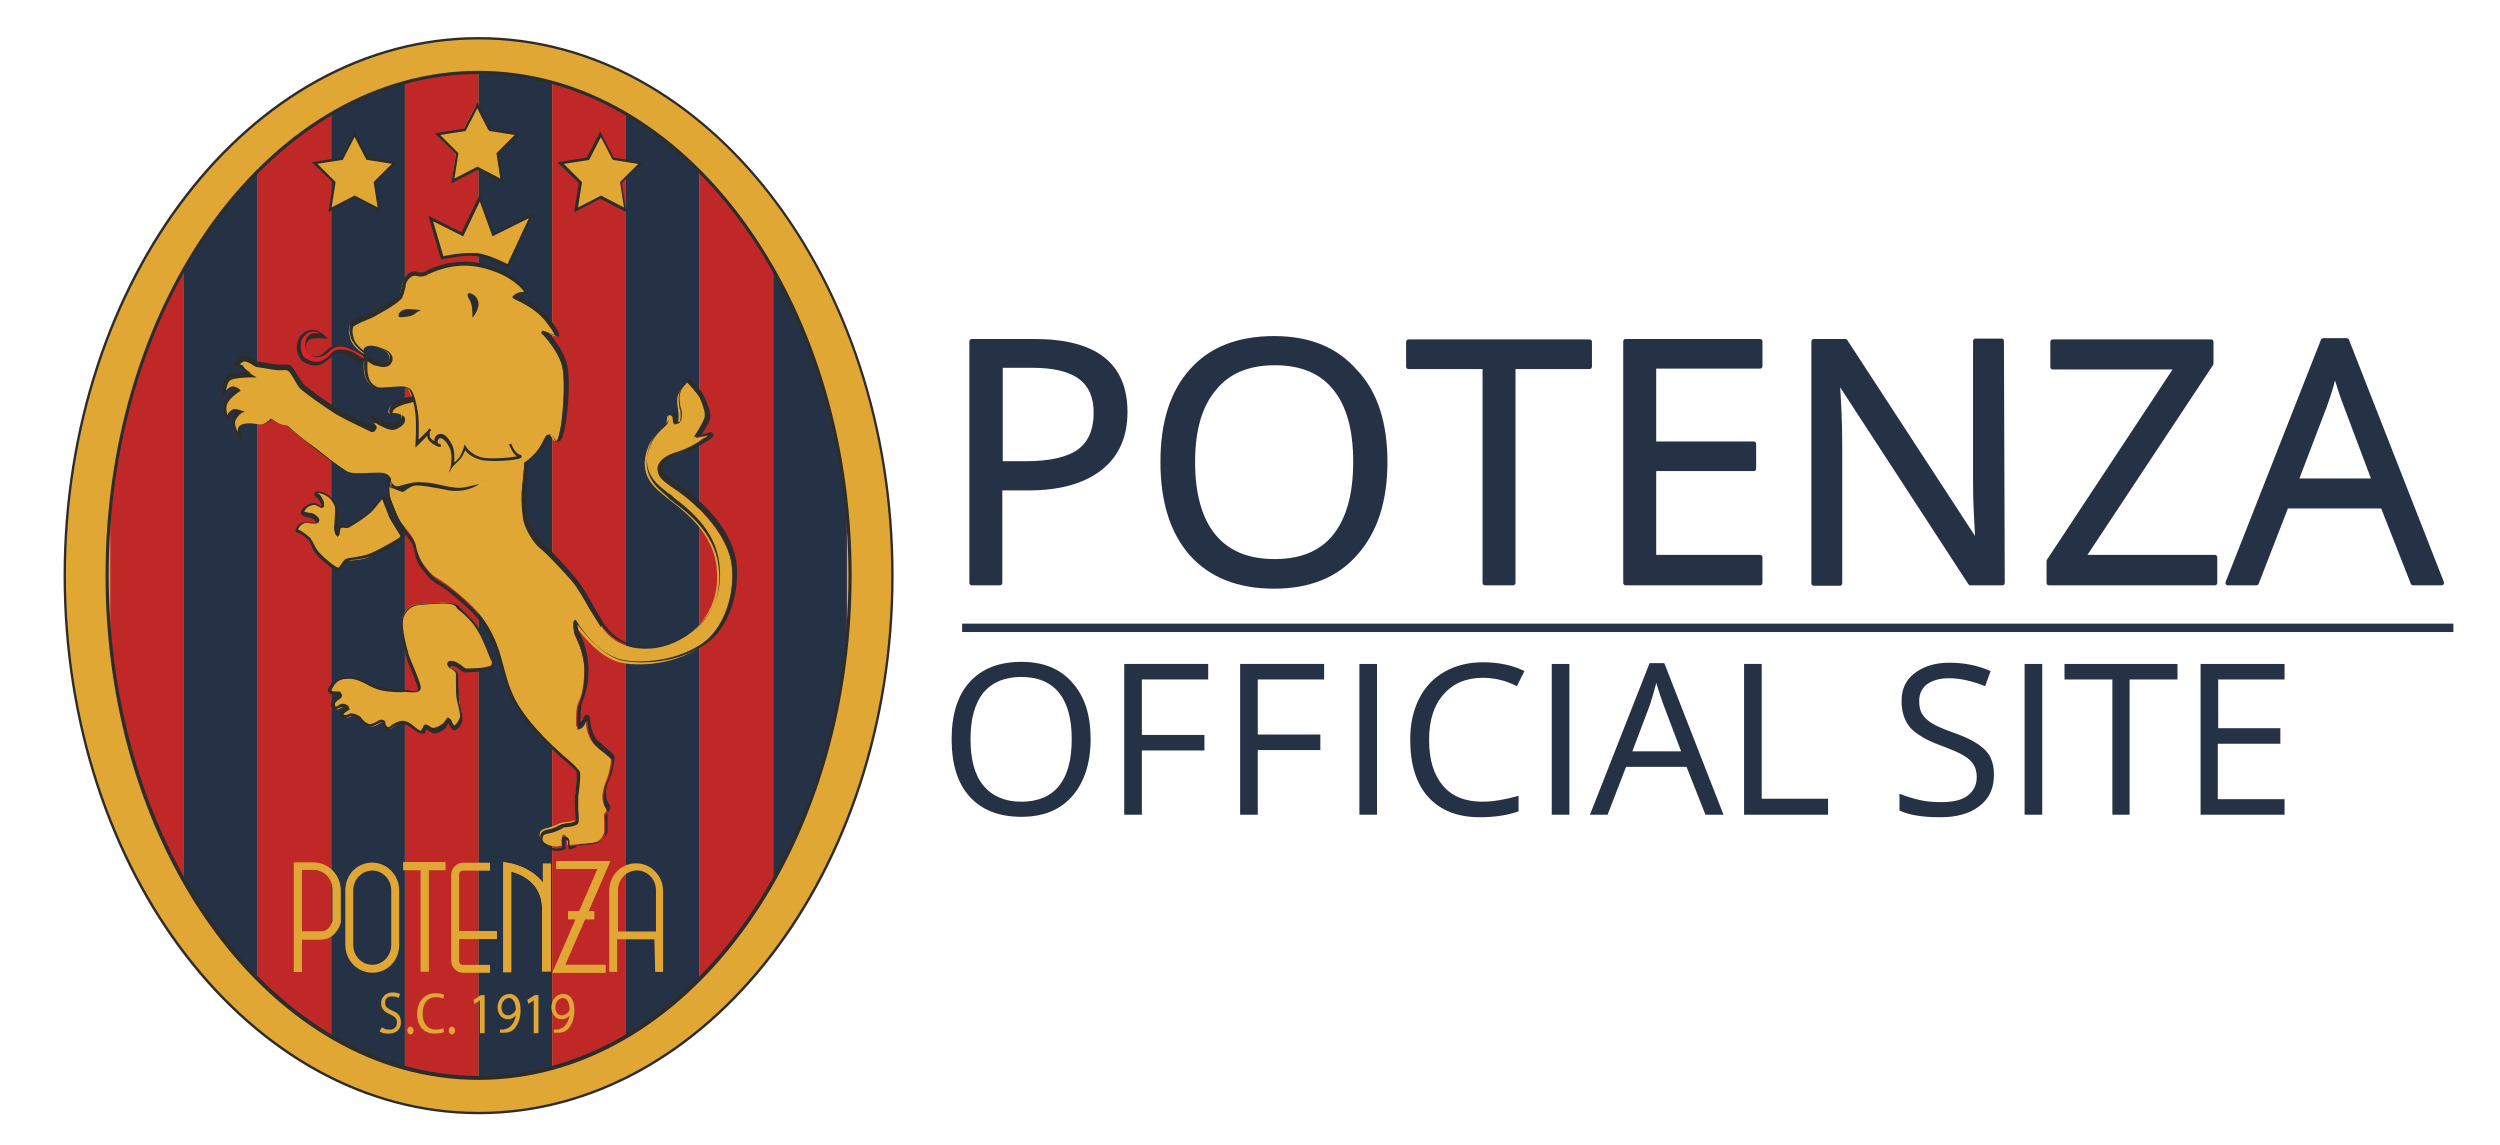
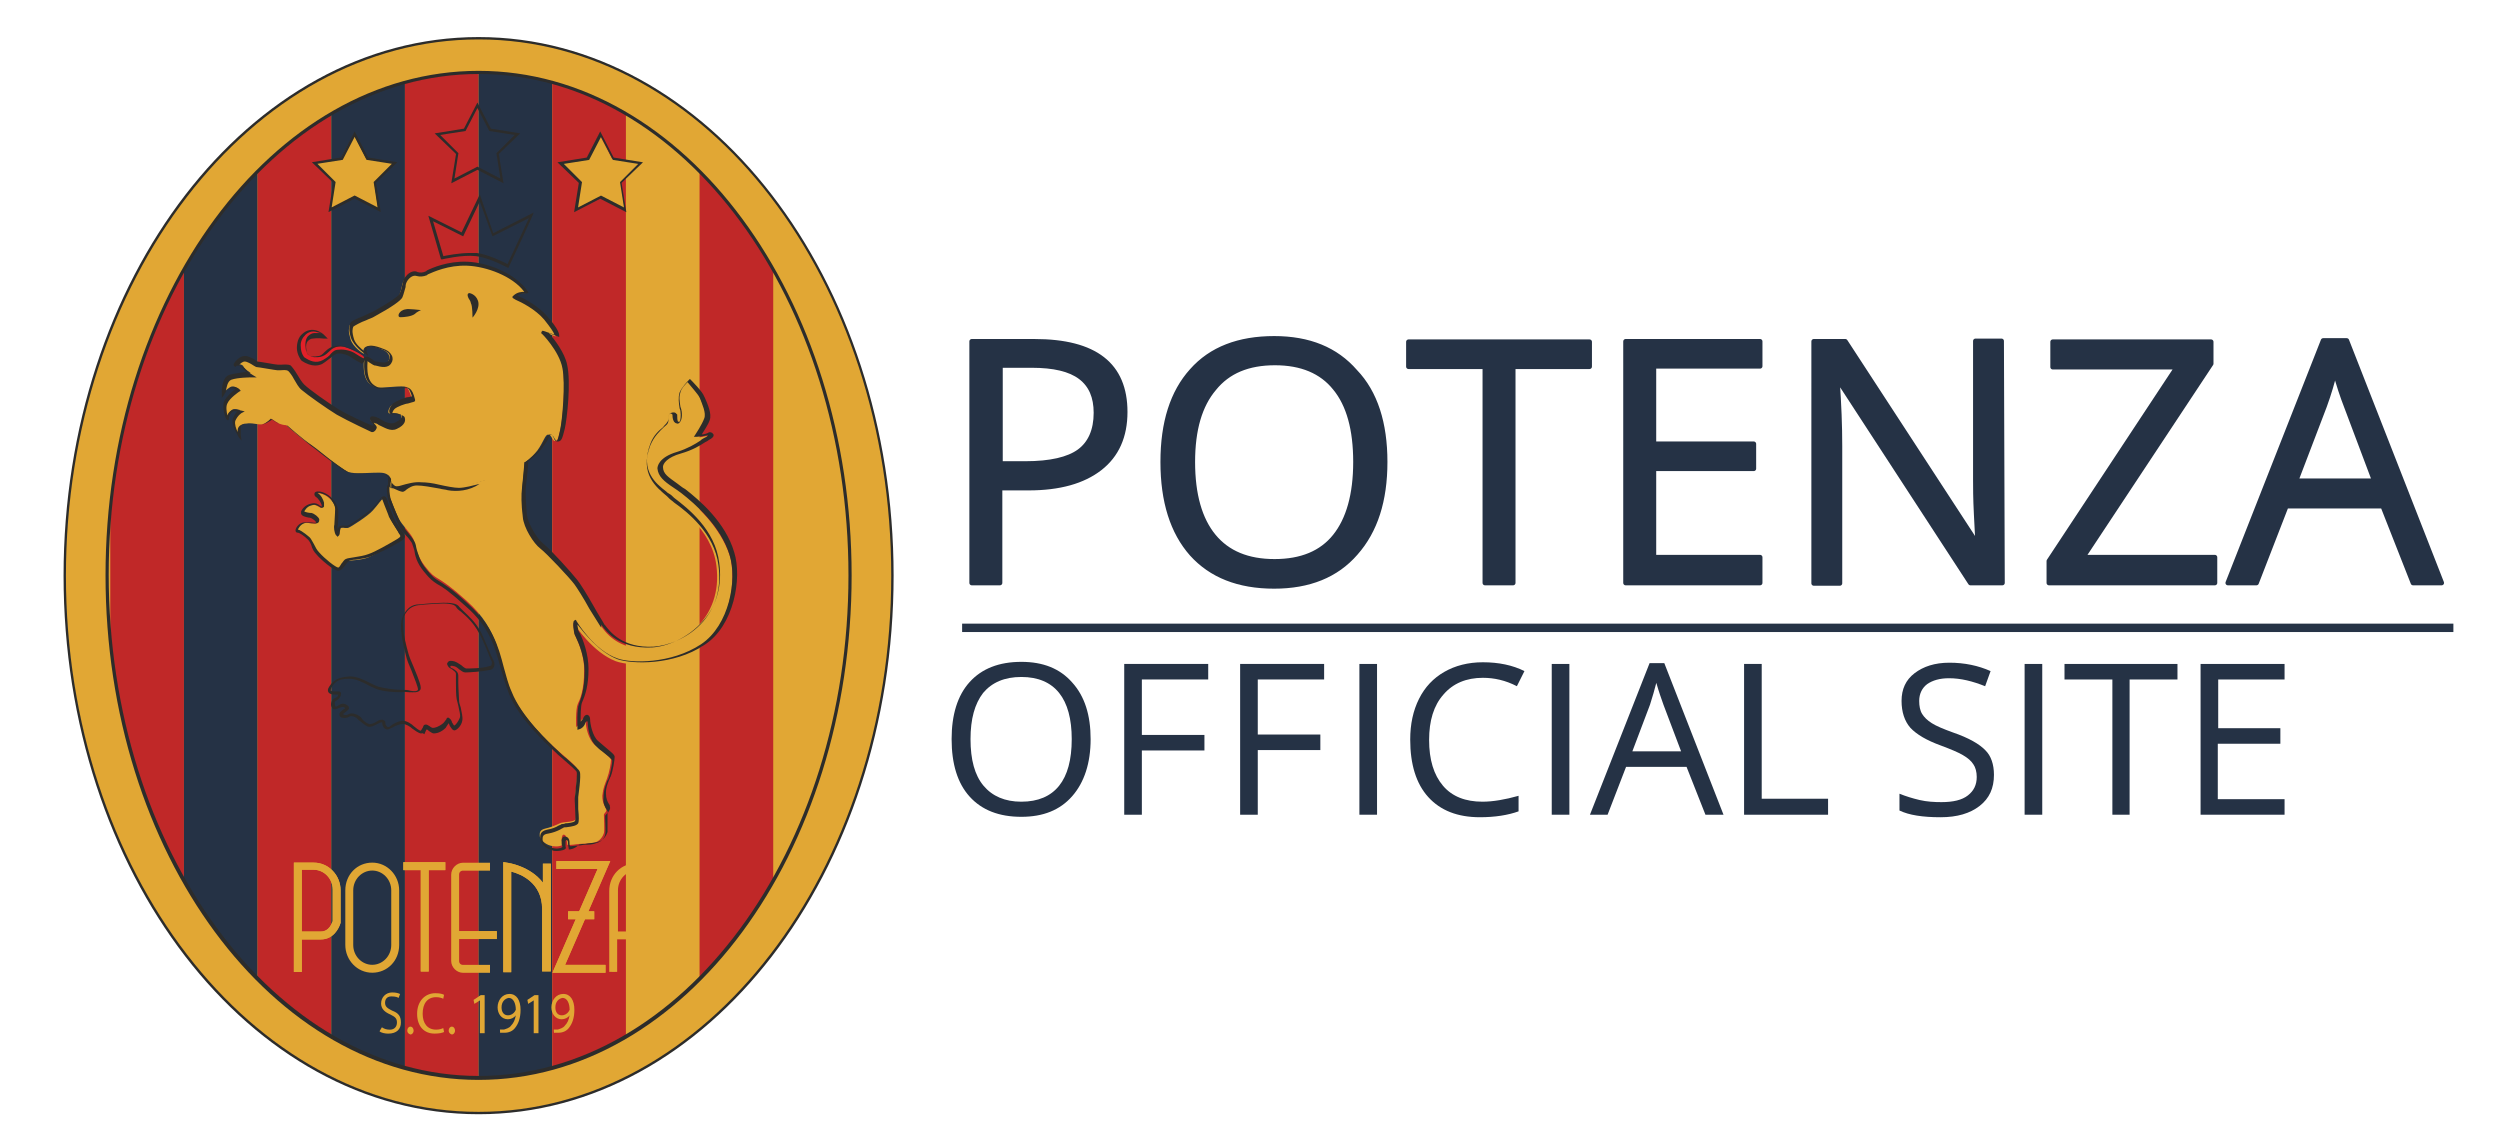
<svg xmlns="http://www.w3.org/2000/svg" xmlns:xlink="http://www.w3.org/1999/xlink" version="1.1" id="svg5350" x="0px" y="0px" viewBox="0 0 595.3 272.7" style="enable-background:new 0 0 595.3 272.7;" xml:space="preserve">
  <style type="text/css">
	.st0{fill:#253245;stroke:#253245;stroke-width:1.152;stroke-linejoin:round;}
	.st1{fill:#253245;}
	.st2{fill:#253245;fill-opacity:0.992;}
	.st3{clip-path:url(#SVGID_2_);}
	.st4{fill:#E1A734;}
	.st5{clip-path:url(#SVGID_4_);}
	.st6{fill:#C02828;}
	.st7{clip-path:url(#SVGID_6_);}
	.st8{fill:#2C2C2B;}
	.st9{clip-path:url(#SVGID_8_);}
	.st10{clip-path:url(#SVGID_10_);}
	.st11{fill:#E22028;}
</style>
  <g id="flowRoot4575">
</g>
  <path id="path4647" class="st0" d="M574.6,138.8l-7.2-18.3h-23l-7.1,18.3h-6.8l22.7-57.7h5.6l22.6,57.7H574.6z M565.4,114.5  l-6.7-17.8c-0.9-2.3-1.8-5-2.7-8.3c-0.6,2.5-1.4,5.3-2.5,8.3l-6.8,17.8H565.4z" />
  <g>
    <path id="path4635" class="st0" d="M267.9,98.1c0,5.8-2,10.3-6,13.4s-9.6,4.7-17,4.7h-6.8v22.6h-6.7V81.3h14.9   C260.8,81.3,267.9,86.9,267.9,98.1z M238.2,110.4h6c5.9,0,10.2-1,12.8-2.9s4-5,4-9.2c0-3.8-1.2-6.6-3.7-8.5s-6.4-2.8-11.6-2.8h-7.5   L238.2,110.4L238.2,110.4z" />
    <path id="path4637" class="st0" d="M329.8,110c0,9.2-2.3,16.4-7,21.7c-4.6,5.3-11.1,7.9-19.4,7.9c-8.5,0-15-2.6-19.6-7.7   c-4.6-5.2-6.9-12.5-6.9-21.9s2.3-16.6,6.9-21.7c4.6-5.2,11.2-7.7,19.6-7.7c8.3,0,14.7,2.6,19.3,7.9   C327.5,93.5,329.8,100.8,329.8,110z M284,110c0,7.8,1.7,13.7,5,17.7c3.3,4,8.1,6,14.5,6s11.2-2,14.4-6c3.2-4,4.9-9.9,4.9-17.7   c0-7.7-1.6-13.6-4.9-17.6c-3.2-4-8-6-14.3-6c-6.4,0-11.2,2-14.5,6.1C285.7,96.5,284,102.3,284,110z" />
    <path id="path4639" class="st0" d="M360.3,138.8h-6.7V87.3h-18.2v-5.9h43.1v5.9h-18.2L360.3,138.8L360.3,138.8z" />
    <path id="path4641" class="st0" d="M419.1,138.8h-32V81.3h32v5.9h-25.3v18.5h23.8v5.9h-23.8v21.1h25.3V138.8z" />
    <path id="path4643" class="st0" d="M476.8,138.8h-7.6l-31.4-48.2h-0.3c0.4,5.7,0.6,10.8,0.6,15.6v32.7h-6.2V81.3h7.5l31.3,48h0.3   c-0.1-0.7-0.2-3-0.4-6.8c-0.2-3.9-0.2-6.6-0.2-8.3v-33h6.2L476.8,138.8L476.8,138.8z" />
    <path id="path4645" class="st0" d="M527.4,138.8h-39.5v-5.2l30.5-46.2h-29.6v-6h37.7v5.2L496,132.7h31.4V138.8z" />
    <path id="path4649" class="st1" d="M259.7,176c0,5.7-1.5,10.3-4.4,13.6s-6.9,4.9-12.1,4.9c-5.3,0-9.4-1.6-12.3-4.8   c-2.9-3.2-4.3-7.8-4.3-13.7c0-5.8,1.4-10.4,4.3-13.6c2.9-3.2,7-4.8,12.3-4.8c5.2,0,9.2,1.6,12.1,4.9   C258.3,165.8,259.7,170.3,259.7,176z M231.1,176c0,4.9,1,8.6,3.1,11.1s5.1,3.8,9,3.8c4,0,7-1.3,9-3.8s3-6.2,3-11.1   c0-4.8-1-8.5-3-11s-5-3.8-9-3.8s-7,1.3-9.1,3.8C232.1,167.6,231.1,171.2,231.1,176z" />
    <path id="path4651" class="st1" d="M271.9,194h-4.2v-35.9h20v3.7h-15.8V175h14.9v3.7h-14.9V194z" />
    <path id="path4651_1_" class="st1" d="M299.5,194h-4.2v-35.9h20v3.7h-15.8v13.1h14.9v3.7h-14.9V194z" />
    <path id="path4653" class="st1" d="M323.7,194v-35.9h4.2V194H323.7z" />
    <path id="path4655" class="st1" d="M353.1,161.4c-3.9,0-7.1,1.3-9.4,4c-2.3,2.6-3.4,6.2-3.4,10.8c0,4.7,1.1,8.3,3.3,10.9   c2.2,2.6,5.4,3.8,9.4,3.8c2.5,0,5.4-0.5,8.6-1.4v3.7c-2.5,0.9-5.6,1.4-9.2,1.4c-5.3,0-9.4-1.6-12.3-4.8s-4.3-7.8-4.3-13.7   c0-3.7,0.7-6.9,2.1-9.7s3.4-4.9,6-6.4s5.7-2.3,9.2-2.3c3.8,0,7.1,0.7,9.9,2.1l-1.8,3.6C358.5,162,355.8,161.4,353.1,161.4   L353.1,161.4z" />
    <path id="path4657" class="st1" d="M369.5,194v-35.9h4.2V194H369.5z" />
    <path id="path4659" class="st1" d="M406.1,194l-4.5-11.4h-14.4l-4.4,11.4h-4.2l14.2-36.1h3.5l14.1,36.1H406.1L406.1,194z    M400.3,178.9l-4.2-11.1c-0.5-1.4-1.1-3.1-1.7-5.2c-0.4,1.6-0.9,3.3-1.5,5.2l-4.2,11.1H400.3z" />
    <path id="path4661" class="st1" d="M415.3,194v-35.9h4.2v32.1h15.8v3.8L415.3,194L415.3,194z" />
    <path id="path4663" class="st1" d="M474.8,184.5c0,3.2-1.1,5.6-3.4,7.4c-2.3,1.8-5.4,2.7-9.3,2.7c-4.3,0-7.5-0.5-9.8-1.6v-4   c1.5,0.6,3.1,1.1,4.8,1.5s3.5,0.5,5.2,0.5c2.8,0,4.9-0.5,6.3-1.6s2.1-2.5,2.1-4.4c0-1.2-0.3-2.3-0.8-3c-0.5-0.8-1.3-1.5-2.5-2.2   s-2.9-1.4-5.3-2.3c-3.3-1.2-5.7-2.6-7.2-4.2c-1.4-1.6-2.1-3.8-2.1-6.4c0-2.8,1-5,3.1-6.6s4.8-2.5,8.3-2.5c3.6,0,6.9,0.7,9.8,2   l-1.3,3.6c-3-1.2-5.8-1.9-8.6-1.9c-2.2,0-3.9,0.5-5.2,1.4c-1.2,0.9-1.9,2.3-1.9,4c0,1.2,0.2,2.3,0.7,3.1s1.2,1.5,2.3,2.2   c1.1,0.7,2.8,1.4,5,2.2c3.8,1.3,6.4,2.8,7.8,4.3C474.1,180,474.8,182,474.8,184.5L474.8,184.5z" />
    <path id="path4665" class="st1" d="M482.1,194v-35.9h4.2V194H482.1z" />
    <path id="path4667" class="st1" d="M507.2,194H503v-32.2h-11.4v-3.7h26.9v3.7h-11.4V194H507.2z" />
    <path id="path4669" class="st1" d="M544,194h-20v-35.9h20v3.7h-15.8v11.6H543v3.7h-14.9v13.2H544V194z" />
    <rect id="rect4605" x="229.1" y="148.5" class="st2" width="355.1" height="2" />
    <g id="layer1">
      <g id="g4194_1_" transform="matrix(1.886,0,0,-1.886,-5.234,1022.7)">
        <g id="g4196_1_">
          <g>
            <defs>
              <rect id="SVGID_1_" x="-45" y="329.6" width="216.5" height="280.1" />
            </defs>
            <clipPath id="SVGID_2_">
              <use xlink:href="#SVGID_1_" style="overflow:visible;" />
            </clipPath>
            <g id="g4198_1_" class="st3">
              <g id="g4204_1_" transform="translate(18.122,260)">
                <path id="path4206_1_" class="st4" d="M-7.1,209.6c0,37.5,23.4,67.8,52.2,67.8c28.8,0,52.2-30.4,52.2-67.8         S74,141.8,45.1,141.8C16.3,141.8-7.1,172.2-7.1,209.6" />
              </g>
            </g>
          </g>
        </g>
        <g id="g4208_1_">
          <g>
            <defs>
              <path id="SVGID_3_" d="M16.3,469.6c0-35,21-63.5,46.9-63.5l0,0c25.9,0,46.9,28.5,46.9,63.5l0,0c0,35-21,63.5-46.9,63.5l0,0        C37.4,533.1,16.3,504.6,16.3,469.6" />
            </defs>
            <clipPath id="SVGID_4_">
              <use xlink:href="#SVGID_3_" style="overflow:visible;" />
            </clipPath>
            <g id="g4210_1_" class="st5">
              <path id="path4216_1_" class="st6" d="M16.7,552.2H26V387.1h-9.3V552.2z" />
              <path id="path4218_1_" class="st1" d="M26,552.2h9.3V387.1H26V552.2z" />
              <path id="path4220_1_" class="st6" d="M35.3,552.2h9.3V387.1h-9.3V552.2L35.3,552.2z" />
              <path id="path4222_1_" class="st1" d="M44.6,552.2h9.3V387.1h-9.3V552.2z" />
              <path id="path4224_1_" class="st6" d="M53.9,552.2h9.3V387.1h-9.3V552.2z" />
              <path id="path4226_1_" class="st1" d="M63.2,552.2h9.3V387.1h-9.3V552.2z" />
              <path id="path4228_1_" class="st6" d="M72.5,552.2h9.3V387.1h-9.3L72.5,552.2L72.5,552.2z" />
-               <path id="path4230_1_" class="st1" d="M81.8,552.2h9.3V387.1h-9.3V552.2z" />
              <path id="path4232_1_" class="st6" d="M91.1,552.2h9.3V387.1h-9.3V552.2z" />
-               <path id="path4234_1_" class="st1" d="M100.4,552.2h9.3V387.1h-9.3V552.2z" />
+               <path id="path4234_1_" class="st1" d="M100.4,552.2h9.3h-9.3V552.2z" />
            </g>
          </g>
        </g>
        <g id="g4236_1_">
          <g>
            <defs>
              <rect id="SVGID_5_" x="-45" y="329.6" width="216.5" height="280.1" />
            </defs>
            <clipPath id="SVGID_6_">
              <use xlink:href="#SVGID_5_" style="overflow:visible;" />
            </clipPath>
            <g id="g4238_1_" class="st7">
              <g id="g4244_1_" transform="translate(201,496.88)">
                <path id="path4246_1_" class="st8" d="M-137.8,40.4c-28.7,0-52.1-30.4-52.1-67.7c0-37.3,23.4-67.7,52.1-67.7         s52.1,30.4,52.1,67.7C-85.7,10.1-109.1,40.4-137.8,40.4 M-137.8-95.3c-28.9,0-52.4,30.5-52.4,68c0,37.5,23.5,68,52.4,68         c28.9,0,52.4-30.5,52.4-68C-85.4-64.8-108.9-95.3-137.8-95.3" />
              </g>
              <g id="g4248_1_" transform="translate(200.999,481.414)">
                <path id="path4250_1_" class="st8" d="M-137.8,51.5c-25.7,0-46.7-28.4-46.7-63.2S-163.5-75-137.8-75         c25.7,0,46.7,28.4,46.7,63.2S-112,51.5-137.8,51.5 M-137.8-75.5c-26,0-47.1,28.6-47.1,63.7s21.1,63.7,47.1,63.7         c26,0,47.1-28.6,47.1-63.7S-111.8-75.5-137.8-75.5" />
              </g>
              <g id="g4252_1_" transform="translate(153.873,130.691)">
                <path id="path4254_1_" class="st4" d="M-104.1,302c-1.5,0-2.7-1.3-2.7-2.9v-6.9c0-1.6,1.2-2.9,2.7-2.9c1.5,0,2.7,1.3,2.7,2.9         v6.9C-101.4,300.7-102.6,302-104.1,302 M-104.1,289c-1.7,0-3.1,1.4-3.1,3.2v6.9c0,1.8,1.4,3.2,3.1,3.2s3.1-1.4,3.1-3.2v-6.9         C-101,290.5-102.4,289-104.1,289" />
              </g>
              <g id="g4256_1_" transform="translate(153.873,129.546)">
                <path id="path4258_1_" class="st4" d="M-104.1,302.8c-1.3,0-2.4-1.1-2.4-2.5v-6.9c0-1.4,1.1-2.5,2.4-2.5         c1.3,0,2.4,1.1,2.4,2.5v6.9C-101.7,301.7-102.8,302.8-104.1,302.8 M-104.1,289.9c-1.9,0-3.4,1.6-3.4,3.5v6.9         c0,2,1.5,3.5,3.4,3.5s3.4-1.6,3.4-3.5v-6.9C-100.7,291.4-102.2,289.9-104.1,289.9" />
              </g>
              <g id="g4260_1_" transform="translate(261.252,101.513)">
                <path id="path4262_1_" class="st4" d="M-180.8,322.8h5.4v5.5c0,1.6-1.2,2.9-2.7,2.9s-2.7-1.3-2.7-2.9L-180.8,322.8z          M-175.4,318.1l-0.1,4.4h-5.3l0-4.4h-0.4l0,10.2c0,1.8,1.4,3.2,3.1,3.2s3.1-1.4,3.1-3.2v-10.2L-175.4,318.1z" />
              </g>
              <g id="g4264_1_" transform="translate(262.396,102.658)">
                <path id="path4266_1_" class="st4" d="M-181.6,322h4.8v5.2c0,1.4-1.1,2.5-2.4,2.5c-1.3,0-2.4-1.1-2.4-2.5L-181.6,322z          M-176.9,316.9l-0.1,4.1h-4.7l0-4.1l-1,0l0,10.2c0,2,1.5,3.5,3.4,3.5c1.9,0,3.4-1.6,3.4-3.5v-10.2L-176.9,316.9z" />
              </g>
              <g id="g4268_1_" transform="translate(257.024,84.141)">
                <path id="path4270_1_" class="st4" d="M-177.8,335.3h-6.7l5.7,13.1h-5.2v1h6.8l-5.7-13.1h5.1V335.3z" />
              </g>
              <g id="g4272_1_" transform="translate(257.024,84.141)">
                <path id="path4274_1_" class="st4" d="M-177.8,335.3h-6.7l5.7,13.1h-5.2v1h6.8l-5.7-13.1h5.1V335.3z" />
              </g>
              <path id="path4276_1_" class="st4" d="M77.8,426.2h-3.3v1h3.3V426.2z" />
              <path id="path4278_1_" class="st4" d="M77.8,426.2h-3.3v1h3.3V426.2z" />
              <g id="g4280_1_" transform="translate(232.42,84.816)">
                <path id="path4282_1_" class="st4" d="M-160.2,334.8h-1v7.9c0,3.3-2.7,4.4-3.9,4.7v-12.7h-1v13.9l0.6-0.1         c0,0,2.8-0.4,4.4-2.5v2.4h1V334.8z" />
              </g>
              <g id="g4284_1_" transform="translate(232.42,84.816)">
                <path id="path4286_1_" class="st4" d="M-160.2,334.8h-1v7.9c0,3.3-2.7,4.4-3.9,4.7v-12.7h-1v13.9l0.6-0.1         c0,0,2.8-0.4,4.4-2.5v2.4h1V334.8z" />
              </g>
              <g id="g4288_1_" transform="translate(205.841,85.28)">
                <path id="path4290_1_" class="st4" d="M-141.2,334.4h-3.4c-0.7,0-1.2,0.5-1.2,1.2v10.9c0,0.7,0.5,1.2,1.2,1.2h3.4v-0.4h-3.4         c-0.5,0-0.8-0.4-0.8-0.8v-10.9c0-0.5,0.4-0.8,0.8-0.8h3.4V334.4z" />
              </g>
              <g id="g4292_1_" transform="translate(205.841,84.135)">
                <path id="path4294_1_" class="st4" d="M-141.2,335.3h-3.4c-0.8,0-1.5,0.7-1.5,1.5v10.9c0,0.8,0.7,1.5,1.5,1.5h3.4v-1h-3.4         c-0.3,0-0.5-0.2-0.5-0.5v-10.9c0-0.3,0.2-0.5,0.5-0.5h3.4V335.3z" />
              </g>
              <path id="path4296_1_" class="st4" d="M65.5,423.7h-5.3v1h5.3V423.7z" />
              <path id="path4298_1_" class="st4" d="M65.5,423.7h-5.3v1h5.3V423.7z" />
              <path id="path4300_1_" class="st4" d="M59,432.4h-5.3v1H59V432.4z" />
              <path id="path4302_1_" class="st4" d="M59,432.4h-5.3v1H59V432.4z" />
              <path id="path4304_1_" class="st4" d="M56.9,419.6h-1v13.3h1V419.6z" />
              <path id="path4306_1_" class="st4" d="M56.9,419.6h-1v13.3h1V419.6z" />
              <g id="g4308_1_" transform="translate(122.878,102.347)">
                <path id="path4310_1_" class="st4" d="M-82,322.3h2.4c1.1,0,1.4,1.1,1.5,1.3v4c0,1.4-1.1,2.5-2.4,2.5l-1.5,0V322.3z          M-82,317.2h-1V331l2.5,0c1.9,0,3.4-1.6,3.4-3.5l0-4.1c-0.2-0.7-0.9-2.1-2.5-2.1H-82V317.2z" />
              </g>
              <g id="g4312_1_" transform="translate(122.878,102.347)">
                <path id="path4314_1_" class="st4" d="M-82,322.3h2.4c1.1,0,1.4,1.1,1.5,1.3v4c0,1.4-1.1,2.5-2.4,2.5l-1.5,0V322.3z          M-82,317.2h-1V331l2.5,0c1.9,0,3.4-1.6,3.4-3.5l0-4.1c-0.2-0.7-0.9-2.1-2.5-2.1H-82V317.2z" />
              </g>
              <g id="g4316_1_" transform="translate(158.092,60.255)">
                <path id="path4318_1_" class="st4" d="M-107.1,352.3c0.3-0.2,0.6-0.3,1-0.3c0.6,0,0.9,0.4,0.9,0.9c0,0.5-0.2,0.7-0.8,1         c-0.7,0.3-1.2,0.7-1.2,1.4c0,0.8,0.6,1.4,1.4,1.4c0.5,0,0.8-0.1,1-0.2l-0.2-0.5c-0.1,0.1-0.4,0.2-0.9,0.2         c-0.6,0-0.8-0.4-0.8-0.8c0-0.5,0.3-0.7,0.9-1c0.8-0.3,1.1-0.7,1.1-1.5c0-0.8-0.5-1.4-1.6-1.4c-0.4,0-0.9,0.1-1.1,0.3         L-107.1,352.3z" />
              </g>
              <g id="g4320_1_" transform="translate(169.296,58.844)">
                <path id="path4322_1_" class="st4" d="M-115.1,353.3c0,0.3,0.2,0.5,0.4,0.5s0.4-0.2,0.4-0.5c0-0.3-0.2-0.5-0.4-0.5         C-115,352.9-115.1,353.1-115.1,353.3" />
              </g>
              <g id="g4324_1_" transform="translate(185.639,58.06)">
                <path id="path4326_1_" class="st4" d="M-126.8,353.9c-0.2-0.1-0.6-0.2-1.2-0.2c-1.3,0-2.2,0.9-2.2,2.5c0,1.6,1,2.6,2.3,2.6         c0.6,0,0.9-0.1,1.1-0.2l-0.1-0.5c-0.2,0.1-0.5,0.2-0.9,0.2c-1.1,0-1.7-0.8-1.7-2.1c0-1.2,0.6-2,1.7-2c0.4,0,0.7,0.1,0.9,0.2         L-126.8,353.9z" />
              </g>
              <g id="g4328_1_" transform="translate(187.625,58.844)">
                <path id="path4330_1_" class="st4" d="M-128.2,353.3c0,0.3,0.2,0.5,0.4,0.5c0.2,0,0.4-0.2,0.4-0.5c0-0.3-0.2-0.5-0.4-0.5         C-128.1,352.9-128.2,353.1-128.2,353.3" />
              </g>
              <g id="g4332_1_" transform="translate(201.666,72.314)">
                <path id="path4334_1_" class="st4" d="M-138.2,343.7L-138.2,343.7l-0.8-0.5l-0.1,0.5l0.9,0.6h0.5v-4.8h-0.6V343.7z" />
              </g>
              <g id="g4336_1_" transform="translate(211.099,68.869)">
                <path id="path4338_1_" class="st4" d="M-145,346.2c0-0.6,0.3-1,0.8-1c0.4,0,0.7,0.2,0.9,0.5c0,0.1,0.1,0.1,0.1,0.2         c0,0.8-0.3,1.5-0.9,1.5C-144.6,347.3-145,346.9-145,346.2 M-145.2,343.4c0.1,0,0.3,0,0.5,0c0.3,0.1,0.7,0.2,0.9,0.5         c0.3,0.3,0.5,0.7,0.6,1.3h0c-0.2-0.3-0.6-0.5-1-0.5c-0.8,0-1.3,0.7-1.3,1.5c0,0.9,0.6,1.7,1.5,1.7c0.9,0,1.4-0.8,1.4-2         c0-1.1-0.3-1.8-0.7-2.3c-0.3-0.4-0.8-0.6-1.3-0.6c-0.2,0-0.4,0-0.5,0C-145.2,342.8-145.2,343.4-145.2,343.4z" />
              </g>
              <g id="g4340_1_" transform="translate(225.56,72.314)">
                <path id="path4342_1_" class="st4" d="M-155.3,343.7L-155.3,343.7l-0.8-0.5l-0.1,0.5l0.9,0.6h0.5v-4.8h-0.6V343.7z" />
              </g>
              <g id="g4344_1_" transform="translate(234.993,68.869)">
                <path id="path4346_1_" class="st4" d="M-162.1,346.2c0-0.6,0.3-1,0.8-1c0.4,0,0.7,0.2,0.9,0.5c0,0.1,0.1,0.1,0.1,0.2         c0,0.8-0.3,1.5-0.9,1.5C-161.7,347.3-162.1,346.9-162.1,346.2 M-162.3,343.4c0.1,0,0.3,0,0.5,0c0.3,0.1,0.7,0.2,0.9,0.5         c0.3,0.3,0.5,0.7,0.6,1.3h0c-0.2-0.3-0.6-0.5-1-0.5c-0.8,0-1.3,0.7-1.3,1.5c0,0.9,0.6,1.7,1.5,1.7c0.9,0,1.4-0.8,1.4-2         c0-1.1-0.3-1.8-0.7-2.3c-0.3-0.4-0.8-0.6-1.3-0.6c-0.2,0-0.4,0-0.5,0C-162.3,342.8-162.3,343.4-162.3,343.4z" />
              </g>
              <g id="g4348_1_" transform="translate(161.62,299.674)">
                <path id="path4350_1_" class="st4" d="M-109.6,181.3c-0.1,0.1,0.1,1,0,1.1c-0.6,0.6-1.1,0.5-2,0.5c-0.8,0-2.4-0.2-3.3,0.1         c-0.8,0.3-3.5,2.5-4.7,3.4c-1.2,0.8-3.1,2.5-3.1,2.5s-0.4,0-0.9,0.2c-0.5,0.3-1,0.6-1,0.6s-0.8-0.8-1.5-0.7         c-0.7,0.1-1.2,0.2-1.7,0.1c-0.5,0-0.8-0.3-0.8-0.7c0-0.4,0-0.9,0-0.9s-1,1.4-0.7,2.2c0.3,0.8,0.8,1.1,0.8,1.1s-0.8,0.3-1.1,0         c-0.3-0.2-0.5-0.6-0.5-1c0-0.4-0.6,1.3-0.3,2.1c0.4,0.8,1.6,1.6,1.6,1.6s-0.5,0.5-1,0.2c-0.5-0.3-0.9-0.8-0.9-0.8         s-0.1,1.8,0.8,2.2c0.9,0.4,2.7,0.4,2.7,0.4s-0.8,0.5-0.9,0.8c-0.1,0.3-0.8,0.4-1.1,0.3c-0.2-0.1,0.5,0.9,1.2,0.9         s1.4-0.7,1.6-0.7s2.3-0.4,2.5-0.5c0.2,0,1.1,0.2,1.5-0.1c0.4-0.3,1-1.8,1.6-2.4c0.7-0.6,3-2.3,4.4-3.1         c1.4-0.8,4.4-2.2,4.4-2.2s0.5,0.2,0.2,0.7c-0.4,0.4-0.4,0.8,0.2,0.5c0.6-0.3,1.7-1.2,2.5-0.8c0.8,0.4,1,0.8,0.9,1.2         c-0.1,0.3-1,0.4-1.4,0.3c-0.4-0.1-0.2,0.7,0.2,1c0.4,0.3,1.5,0.7,1.8,0.8c0.3,0,0.7,0.2,0.7,0.2c-0.2,0.7-0.4,1.1-0.6,1.3         c-0.4,0.3-3.2-0.2-3.9,0c-0.7,0.3-1.7,0.7-1.5,3.4c0,0.8,0.6-0.2,1.2-0.3c0.6-0.1,1.6-0.4,1.9,0.2c0.3,0.6,0,1.2-0.9,1.5         c-0.9,0.4-1.8,0.5-2.1,0.2c-0.3-0.3-0.1-0.8-0.1-0.8s-1.4,0.8-1.7,1.9c-0.3,1-0.2,1.3-0.1,1.7s2.1,1,2.8,1.4         c0.7,0.4,3.1,1.7,3.4,2.3c0.5,1,0.3,1.6,0.8,2.2s1,0.7,1.3,0.6c0.4-0.1,0.8-0.1,1.2,0.1c0.4,0.2,2.5,1.3,5.2,1.2         c2.7-0.1,6.1-1.5,7.5-3.7c0.1-0.1-0.9,0.2-1.6-0.5c0,0,2.5-1.1,4-2.7c1.5-1.6,1.4-2.3,1.4-2.3l-1.8,0.7c0,0,2.3-2.4,2.7-4.5         c0.4-2.1,0-6.7-0.3-8c-0.3-1.3-0.4-1.4-0.7-1.4c-0.3,0-0.4,0.8-0.8,0.8c-0.4,0.1-0.6-0.9-1.4-2c-0.8-1-1.6-1.5-1.6-1.5         s-0.2-2.4-0.3-3.2c-0.1-0.9,0-2.2,0.1-3.5c0.1-1.3,1.4-3.3,2.1-3.9s3.6-3.7,4.3-4.5c0.7-0.8,2.9-4.8,3.4-5.5         c0.5-0.7,2.1-3.2,6.3-2.9c3.7,0.2,9.2,3.6,8.3,10.5c-0.6,4.7-4.9,7.4-6.2,8.5c-1.3,1.1-3.9,2.7-2.4,6.5         c0.7,1.7,2,2.3,2.2,2.7c0.2,0.4,0.1,1.1,0.3,1.2c0.4,0.2,0.6-0.2,0.6-0.2s-0.1-0.9,0.3-0.9c0.4,0,0.5,0.8,0.4,1.6         c-0.1,0.8-0.3,1.5,0,2.2c0.3,0.7,1.1,1.5,1.1,1.5s1.4-1.4,1.7-2.1c0.3-0.6,0.9-2,0.6-2.9c-0.3-0.8-1.2-2-1.2-2         s0.9,0.1,1.2,0.2c0.3,0.1,0.7-0.3-0.1-0.6c-0.5-0.2-1.6-1.2-3.5-1.7c-1.9-0.5-2.4-1.4-2.4-1.9c0-1.2,1.1-1.7,2.9-3         c1.8-1.3,5-4.2,6.2-7.9c0.9-3.1,0-9.1-3.7-11.5c-3.7-2.5-8.8-2.5-10.7-1.8c-2.9,1.1-5.2,4.6-5.3,4.8c-0.1,0.2,0-0.9,0.1-1.3         c0.1-0.4,1.3-2.5,1.2-4.8c0-2.3-0.5-3.5-0.8-4.1c-0.3-0.7-0.2-2.9-0.2-2.9s0.5,0.3,0.6,0.7c0.1,0.4,0.5,0.5,0.6,0         c0-0.6,0.3-2.2,1.1-2.9c0.8-0.7,2-1.6,2.1-1.9c0-0.4-0.2-1.6-0.5-2.4c-0.3-0.8-0.5-1.2-0.6-2.2c0-1,0.4-1.4,0.5-1.7         c0.1-0.3-0.3-0.5-0.3-0.7s0.1-2,0-2.3c-0.1-0.3-0.4-1-1.2-1.2c-0.8-0.2-1.6-0.1-2.2-0.2c-0.6-0.1-1.2-0.1-1.2-0.1         s-0.1,0.5-0.1,0.8c0,0.4-0.5,0.8-0.6,0.2c-0.1-0.6,0.1-0.7,0.1-0.9c0-0.2-0.7-0.4-1.5-0.2c-0.8,0.2-1.3,0.8-1.4,1.2         c0,0.4-0.1,0.8,0.8,1c0.9,0.2,1.6,0.6,1.9,0.7c0.3,0.1,1.6,0.1,1.8,0.4c0.2,0.4-0.1,2.6,0,3.3c0.1,0.7,0.3,2.7,0.2,3.1         c-0.1,0.4-1.6,1.6-2.4,2.3c-0.8,0.7-4.8,4.3-6.1,7.8c-1.5,4-1.2,7.3-5.4,11.1c-4.1,3.7-3.7,2.3-5.3,4.4         c-1.3,1.7-1.1,2.8-1.5,3.5c-0.4,0.8-1.4,1.7-1.8,2.5c-0.4,0.8-1,2.4-1.2,2.9C-109.8,180.1-109.9,181.4-109.6,181.3" />
              </g>
            </g>
          </g>
        </g>
        <g id="g4352_1_">
          <g>
            <defs>
              <path id="SVGID_7_" d="M56.6,507.6c-0.4-0.2-0.8-0.2-1.2-0.1l0,0c-0.4,0.1-0.9,0-1.3-0.6l0,0c-0.4-0.6-0.2-1.2-0.8-2.2l0,0        c-0.3-0.6-2.7-1.9-3.4-2.3l0,0c-0.7-0.4-2.6-1.1-2.8-1.4l0,0c-0.1-0.4-0.2-0.7,0.1-1.7l0,0c0.3-1,1.7-1.9,1.7-1.9l0,0        c0,0-0.2,0.5,0.1,0.8l0,0c0.3,0.3,1.1,0.1,2.1-0.2l0,0c0.9-0.4,1.2-0.9,0.9-1.5l0,0c-0.3-0.6-1.3-0.4-1.9-0.2l0,0        c-0.6,0.1-1.2,1.1-1.2,0.3l0,0c-0.2-2.7,0.8-3.2,1.5-3.4l0,0c0.4-0.1,1.2-0.1,2.1,0l0,0c0.8,0.1,1.6,0.1,1.8,0l0,0        c0.3-0.2,0.4-0.6,0.6-1.3l0,0c0,0-0.4-0.1-0.7-0.2l0,0c-0.3,0-1.4-0.4-1.8-0.8l0,0c-0.4-0.3-0.5-1.1-0.2-1l0,0        c0.4,0.1,1.3,0,1.4-0.3l0,0c0.1-0.3,0-0.8-0.9-1.2l0,0c-0.8-0.4-1.9,0.4-2.5,0.8l0,0c-0.6,0.3-0.6,0-0.2-0.5l0,0        c0.4-0.4-0.2-0.7-0.2-0.7l0,0c0,0-3,1.3-4.4,2.2l0,0c-1.3,0.8-3.7,2.5-4.4,3.1l0,0c-0.7,0.6-1.2,2.1-1.6,2.4l0,0        c-0.3,0.2-0.7,0.2-1.1,0.1l0,0c-0.2,0-0.3,0-0.4,0l0,0c-0.2,0-2.3,0.4-2.5,0.5l0,0c-0.2,0-1,0.7-1.6,0.7l0,0        c-0.6,0-1.4-1.1-1.2-0.9l0,0c0.2,0.1,0.9,0,1.1-0.3l0,0c0.1-0.3,0.9-0.8,0.9-0.8l0,0c0,0-1.8,0-2.7-0.4l0,0        c-0.9-0.4-0.8-2.2-0.8-2.2l0,0c0,0,0.4,0.5,0.9,0.8l0,0c0.5,0.3,1-0.2,1-0.2l0,0c0,0-1.2-0.8-1.6-1.6l0,0        c-0.4-0.8,0.3-2.5,0.3-2.1l0,0c0,0.4,0.3,0.8,0.5,1l0,0c0.3,0.2,1.1,0,1.1,0l0,0c0,0-0.6-0.3-0.8-1.1l0,0        c-0.3-0.8,0.7-2.2,0.7-2.2l0,0c0,0,0,0.5,0,0.9l0,0c0,0.4,0.3,0.6,0.8,0.7l0,0c0.5,0,1,0,1.7-0.1l0,0c0.7-0.1,1.5,0.7,1.5,0.7        l0,0c0,0,0.5-0.4,1-0.6l0,0c0.5-0.3,0.9-0.2,0.9-0.2l0,0c0,0,1.9-1.6,3.1-2.5l0,0c1.2-0.8,3.8-3.1,4.7-3.4l0,0        c0.8-0.3,2.4-0.1,3.3-0.1l0,0c0.8,0,1.3,0,2-0.5l0,0c0.1-0.1-0.1-1,0-1.1l0,0c-0.3,0.1-0.2-1.2,0-1.7l0,0        c0.2-0.6,0.8-2.1,1.2-2.9l0,0c0.4-0.8,1.3-1.8,1.8-2.5l0,0c0.4-0.8,0.2-1.8,1.5-3.5l0,0c1.6-2.1,1.2-0.7,5.3-4.4l0,0        c4.1-3.7,3.9-7,5.4-11.1l0,0c1.3-3.4,5.4-7,6.2-7.8l0,0c0.8-0.7,2.3-2,2.4-2.3l0,0c0.1-0.4-0.1-2.4-0.2-3.1l0,0        c-0.1-0.7,0.2-2.9,0-3.3l0,0c-0.2-0.4-1.5-0.4-1.8-0.4l0,0c-0.3-0.1-1-0.5-1.9-0.7l0,0c-0.9-0.2-0.8-0.6-0.8-1l0,0        c0-0.4,0.6-1,1.4-1.2l0,0c0.8-0.2,1.5,0,1.5,0.2l0,0c0,0.2-0.2,0.3-0.1,0.9l0,0c0.1,0.6,0.7,0.2,0.6-0.2l0,0        c0-0.3,0.1-0.8,0.1-0.8l0,0c0,0,0.6,0,1.2,0.1l0,0c0.6,0.1,1.3,0,2.2,0.2l0,0c0.8,0.2,1.2,0.9,1.2,1.2l0,0        c0.1,0.3,0,2.1,0,2.3l0,0c0,0.2,0.4,0.4,0.3,0.7l0,0c-0.1,0.3-0.6,0.7-0.5,1.7l0,0c0,1,0.3,1.4,0.6,2.2l0,0        c0.3,0.8,0.5,2.1,0.5,2.4l0,0c0,0.4-1.3,1.2-2.1,1.9l0,0c-0.8,0.7-1,2.3-1.1,2.9l0,0c0,0.6-0.5,0.4-0.6,0l0,0        c-0.1-0.4-0.6-0.7-0.6-0.7l0,0c0,0-0.1,2.3,0.2,2.9l0,0c0.3,0.7,0.7,1.9,0.8,4.1l0,0c0,2.3-1.1,4.4-1.2,4.8l0,0        c-0.1,0.4-0.2,1.5-0.1,1.3l0,0c0.1-0.2,2.3-3.7,5.3-4.8l0,0c1.9-0.7,7-0.7,10.7,1.8l0,0c3.7,2.5,4.6,8.4,3.7,11.5l0,0        c-1.1,3.7-4.4,6.6-6.2,7.9l0,0c-1.8,1.3-2.9,1.8-2.9,3l0,0c0,0.5,0.5,1.4,2.4,1.9l0,0c1.9,0.5,3,1.5,3.5,1.7l0,0        c0.8,0.4,0.4,0.8,0.1,0.6l0,0c-0.3-0.1-1.2-0.2-1.2-0.2l0,0c0,0,0.8,1.2,1.2,2l0,0c0.3,0.8-0.4,2.2-0.6,2.9l0,0        c-0.3,0.6-1.7,2.1-1.7,2.1l0,0c0,0-0.8-0.8-1.1-1.5l0,0c-0.3-0.7-0.1-1.4,0-2.2l0,0c0.1-0.8,0.1-1.7-0.4-1.6l0,0        c-0.4,0-0.3,0.9-0.3,0.9l0,0c0,0-0.2,0.4-0.6,0.2l0,0c-0.2-0.1-0.1-0.8-0.3-1.2l0,0c-0.2-0.4-1.5-1-2.2-2.7l0,0        c-1.5-3.8,1.1-5.4,2.4-6.5l0,0c1.3-1.1,5.7-3.8,6.2-8.5l0,0c0.9-6.9-4.7-10.3-8.3-10.5l0,0c-4.2-0.2-5.8,2.2-6.3,2.9l0,0        c-0.5,0.7-2.7,4.7-3.4,5.5l0,0c-0.7,0.8-3.5,3.9-4.3,4.5l0,0c-0.8,0.6-2,2.6-2.1,3.9l0,0c-0.1,1.3-0.2,2.6-0.1,3.5l0,0        c0.1,0.8,0.3,3.2,0.3,3.2l0,0c0,0,0.8,0.4,1.6,1.5l0,0c0.8,1,1.1,2.1,1.4,2l0,0c0.4-0.1,0.5-0.8,0.8-0.8l0,0        c0.3,0,0.4,0.1,0.7,1.4l0,0c0.3,1.3,0.8,5.9,0.3,8l0,0c-0.4,2.1-2.7,4.5-2.7,4.5l0,0l1.8-0.7c0,0,0,0.6-1.4,2.3l0,0        c-1.5,1.6-4,2.7-4,2.7l0,0c0.5,0.5,1.1,0.5,1.4,0.5l0,0c0.1,0,0.2,0,0.2,0l0,0c-1.4,2.2-4.8,3.5-7.5,3.7l0,0        c-0.2,0-0.3,0-0.4,0l0,0C58.9,508.8,57,507.8,56.6,507.6" />
            </defs>
            <clipPath id="SVGID_8_">
              <use xlink:href="#SVGID_7_" style="overflow:visible;" />
            </clipPath>
            <g id="g4354_1_" class="st9">
              <g id="g4360_1_" transform="translate(160.45,299.05)">
                <path id="path4362_1_" class="st8" d="M-108.8,181.7c0.5-0.1,1.6-0.7,2-0.7c0.4,0,0.9,0.8,1.8,0.8c0.8,0,2.5-0.4,3.8-0.6         c1.4-0.3,3.4,0,4.9,1.4c0,0-2.4-0.8-3.5-0.8c-1.1,0-3.4,0.6-4.7,0.7c-1.2,0.1-2.9-0.5-3.2-0.5c-0.2,0-0.5,0.5-0.9,0.9         L-108.8,181.7z" />
              </g>
              <g id="g4364_1_" transform="translate(161.22,299.464)">
                <path id="path4366_1_" class="st4" d="M-109.4,181.4c0.2-0.1,0.4-0.2,0.7-0.3c0.4-0.2,0.9-0.4,1.1-0.4c0.1,0,0.3,0.1,0.5,0.3         c0.3,0.2,0.7,0.5,1.3,0.5c0.7,0,1.8-0.2,2.9-0.4c0.3-0.1,0.7-0.1,1-0.2c1.1-0.2,2.7-0.1,4,0.8c-0.8-0.2-1.9-0.5-2.6-0.5         c-0.6,0-1.6,0.2-2.5,0.4c-0.8,0.2-1.6,0.3-2.2,0.3c-0.9,0.1-1.9-0.2-2.6-0.4c-0.3-0.1-0.5-0.1-0.6-0.1         c-0.2,0-0.4,0.2-0.7,0.6c0,0.1-0.1,0.1-0.1,0.2L-109.4,181.4z M-107.5,180.4C-107.5,180.4-107.6,180.4-107.5,180.4         c-0.3,0-0.8,0.2-1.2,0.4c-0.3,0.1-0.6,0.3-0.8,0.3l-0.2,0l0.5,1.7l0.2-0.2c0.1-0.2,0.3-0.3,0.4-0.4c0.1-0.2,0.3-0.4,0.4-0.4         c0.1,0,0.3,0.1,0.5,0.1c0.7,0.2,1.8,0.4,2.7,0.4c0.6,0,1.4-0.2,2.2-0.4c0.9-0.2,1.9-0.4,2.4-0.4c0.8,0,2.6,0.5,3.2,0.7         c0.3,0.1,0.4,0.1,0.4,0l0.1-0.1l-0.1-0.1c-1.6-1.5-3.7-1.7-5.1-1.5c-0.3,0.1-0.7,0.1-1,0.2c-1.1,0.2-2.2,0.4-2.8,0.4         c-0.4,0-0.8-0.3-1.1-0.5C-107.1,180.6-107.3,180.4-107.5,180.4" />
              </g>
            </g>
          </g>
        </g>
        <g id="g4368_1_">
          <g>
            <defs>
              <rect id="SVGID_9_" x="-45" y="329.6" width="216.5" height="280.1" />
            </defs>
            <clipPath id="SVGID_10_">
              <use xlink:href="#SVGID_9_" style="overflow:visible;" />
            </clipPath>
            <g id="g4370_1_" class="st10">
              <g id="g4376_1_" transform="translate(161.679,299.012)">
                <path id="path4378_1_" class="st8" d="M-109.7,181.8c-0.1-0.2,0-1,0.1-1.5c0.2-0.6,0.8-2.1,1.2-2.9c0.2-0.4,0.6-0.9,1-1.4         c0.3-0.4,0.6-0.7,0.8-1.1c0.2-0.3,0.2-0.6,0.3-1c0.2-0.6,0.4-1.5,1.2-2.5c0.8-1,1.1-1.2,1.6-1.5c0.6-0.4,1.6-0.9,3.7-2.9         c3.1-2.8,3.8-5.3,4.5-8c0.3-1,0.5-2,1-3.1c1.2-3.1,4.7-6.4,5.9-7.5l0.2-0.2c0.2-0.2,0.5-0.5,0.8-0.7c1-0.9,1.6-1.4,1.7-1.7         c0.2-0.5-0.2-3.1-0.2-3.2c0-0.3,0-0.9,0-1.5c0.1-1,0.1-1.6,0-1.8c-0.2-0.3-0.7-0.4-1.5-0.5c-0.2,0-0.4,0-0.4-0.1         c-0.1,0-0.2-0.1-0.4-0.2c-0.4-0.2-0.9-0.4-1.5-0.5c-0.7-0.1-0.7-0.4-0.7-0.8c0-0.3,0.5-0.9,1.2-1c0.7-0.2,1.2,0,1.3,0.1         c0,0,0,0,0,0.1c-0.1,0.1-0.1,0.4-0.1,0.8c0.1,0.4,0.3,0.5,0.5,0.4c0.3,0,0.5-0.3,0.5-0.7c0-0.2,0-0.4,0.1-0.5         c0.2,0,0.7,0.1,1.1,0.1c0.3,0,0.5,0.1,0.8,0.1c0.4,0,0.9,0,1.4,0.2c0.8,0.2,1.1,0.9,1.1,1.1c0.1,0.2,0,1.5,0,2         c0,0.1,0,0.2,0,0.3c0,0.1,0.1,0.2,0.2,0.3c0.1,0.1,0.2,0.2,0.1,0.3c0,0.1-0.1,0.1-0.1,0.2c-0.2,0.3-0.5,0.8-0.4,1.6         c0,0.9,0.2,1.3,0.4,1.9c0,0.1,0.1,0.2,0.2,0.4c0.3,0.8,0.5,2,0.5,2.3c0,0.2-0.8,0.8-1.3,1.2c-0.3,0.2-0.5,0.4-0.7,0.6         c-0.8,0.7-1.1,2.2-1.1,3c0,0.2-0.1,0.2-0.1,0.2c0,0-0.1-0.1-0.2-0.2c-0.1-0.5-0.6-0.8-0.7-0.8l-0.3-0.1l0,0.3         c0,0.1-0.1,2.3,0.2,3c0.2,0.6,0.7,1.7,0.7,4.1c0,1.8-0.7,3.5-1.1,4.3c-0.1,0.2-0.2,0.4-0.2,0.5c0,0-0.3,1.4,0,1.6l0.2,0.1         l0.1-0.2c0,0,2.2-3.7,5.2-4.7c1.7-0.6,6.7-0.7,10.5,1.8c3.6,2.4,4.6,8.2,3.6,11.3c-1.1,3.6-4.3,6.4-6.1,7.8         c-0.4,0.3-0.7,0.5-1,0.7c-1.2,0.8-1.9,1.4-2,2.4c0,0.2,0.1,1.4,2.5,2.1c1.3,0.4,2.3,1,2.9,1.4c0.2,0.2,0.4,0.3,0.6,0.4         c0.3,0.1,0.4,0.3,0.4,0.3c-0.1,0-0.1,0-0.1,0c-0.3-0.1-1.2-0.2-1.3-0.2l-0.4,0l0.2,0.3c0,0,0.8,1.2,1.1,2         c0.3,0.7-0.3,1.9-0.5,2.5l-0.1,0.2c-0.2,0.4-1.1,1.4-1.5,1.9c-0.2-0.2-0.8-0.8-0.9-1.3c-0.2-0.6-0.1-1.1,0-1.8l0.1-0.3         c0.1-0.3,0.2-1.3-0.2-1.7c-0.1-0.1-0.2-0.2-0.4-0.1c-0.1,0-0.2,0.1-0.3,0.2c-0.2,0.3-0.2,0.7-0.2,0.9         c-0.1,0.1-0.2,0.2-0.4,0.1c0,0-0.1-0.2-0.1-0.4c0-0.2,0-0.5-0.2-0.7c-0.1-0.2-0.3-0.3-0.5-0.6c-0.5-0.4-1.2-1-1.6-2.1         c-1.3-3.4,0.7-5,2-6c0.1-0.1,0.2-0.2,0.4-0.3c0.2-0.1,0.4-0.3,0.6-0.5c1.7-1.3,5.2-4,5.7-8.2c0.4-2.8-0.3-5.4-2-7.3         c-2-2.3-4.7-3.3-6.5-3.4c-4.1-0.2-5.8,2-6.4,2.9L-83,164c-0.2,0.3-0.8,1.3-1.5,2.4c-0.7,1.3-1.6,2.7-1.9,3.1         c-0.6,0.8-3.5,3.9-4.3,4.5c-0.8,0.6-2.1,2.6-2.2,4c-0.2,1.6-0.2,2.8-0.1,3.6c0.1,0.8,0.3,3.2,0.3,3.2l0,0.1l0.1,0         c0,0,0.7,0.4,1.6,1.4c0.4,0.5,0.6,0.9,0.8,1.3c0.3,0.5,0.5,0.8,0.8,0.8c0.3-0.1,0.4-0.3,0.5-0.5c0.1-0.1,0.2-0.3,0.2-0.3         c0.2,0,0.2,0,0.5,1.3c0.3,1.3,0.7,5.9,0.3,7.9c-0.4,2.1-2.6,4.4-2.7,4.4l0.2,0.3l1.5-0.5c-0.1,0.3-0.5,0.9-1.3,1.9         c-1.1,1.3-2.9,2.2-3.6,2.5c-0.3,0.2-0.4,0.2-0.4,0.3l0,0.1l0.1,0.1c0.5,0.5,1.1,0.5,1.4,0.5c-1.5,2-4.8,3.2-7.2,3.3         c-2.4,0.1-4.3-0.8-5-1.1l-0.1-0.1c-0.5-0.2-0.9-0.2-1.3-0.1c-0.3,0.1-0.7,0-1.1-0.5c-0.2-0.3-0.3-0.5-0.3-0.9         c-0.1-0.3-0.2-0.8-0.4-1.3c-0.2-0.4-1.3-1.2-3.5-2.4c-0.3-0.2-0.7-0.3-1.1-0.5c-0.6-0.2-1.5-0.7-1.6-0.8         c-0.1-0.3-0.2-0.6,0.1-1.6c0.2-0.6,0.9-1.2,1.3-1.5c0,0.2,0,0.4,0.2,0.5c0.3,0.3,1,0.3,2.2-0.2c0.6-0.2,0.9-0.5,1.1-0.9         c0.1-0.3,0.1-0.6-0.1-0.9c-0.4-0.7-1.3-0.5-2-0.3l-0.1,0c-0.3,0.1-0.5,0.3-0.7,0.4c-0.1,0.1-0.2,0.1-0.2,0.2c0,0,0-0.1,0-0.1         c-0.2-2.7,0.8-3,1.4-3.3c0.3-0.1,1.2-0.1,2,0c1.1,0.1,1.7,0.1,1.9-0.1c0.3-0.2,0.5-0.6,0.7-1.4l0-0.2l-0.2-0.1         c0,0-0.4-0.1-0.7-0.2c-0.3,0-1.4-0.4-1.7-0.7c-0.2-0.2-0.3-0.5-0.3-0.7c0.3,0.1,0.9,0,1.3-0.1c0.2-0.1,0.3-0.2,0.3-0.3         c0.1-0.3,0.1-0.9-1-1.4c-0.8-0.4-1.6,0.2-2.3,0.5c-0.1,0.1-0.3,0.2-0.4,0.2c-0.1,0-0.2,0.1-0.2,0.1c0-0.1,0.1-0.2,0.2-0.3         c0.2-0.2,0.2-0.4,0.1-0.5c-0.1-0.3-0.4-0.4-0.4-0.4l-0.1,0l-0.1,0c0,0-3,1.4-4.4,2.2c-1.3,0.8-3.7,2.5-4.4,3.1         c-0.4,0.3-0.7,0.9-1,1.4c-0.2,0.4-0.5,0.8-0.7,1c-0.3,0.2-0.7,0.1-1,0.1c-0.2,0-0.3,0-0.4,0c-0.1,0-0.7,0.1-1.3,0.2         c-0.6,0.1-1.2,0.2-1.3,0.2c-0.1,0-0.2,0.1-0.4,0.2c-0.3,0.2-0.8,0.5-1.1,0.5c-0.3,0-0.6-0.3-0.8-0.5c0.1,0,0.3,0,0.4-0.1         c0.2-0.1,0.4-0.2,0.5-0.4c0.1-0.2,0.6-0.5,0.9-0.7l0.5-0.3h-0.6c0,0-1.8,0-2.6-0.3c-0.5-0.2-0.6-1-0.7-1.5         c0.2,0.2,0.4,0.3,0.6,0.5c0.6,0.3,1.2-0.2,1.2-0.3l0.1-0.1l-0.2-0.1c0,0-1.2-0.8-1.5-1.5c-0.2-0.4-0.1-1,0-1.5         c0.1,0.3,0.3,0.5,0.5,0.6c0.3,0.3,1.1,0,1.3,0l0.4-0.1l-0.4-0.2c0,0-0.5-0.3-0.8-1c-0.1-0.4,0.1-1,0.3-1.4c0,0.1,0,0.1,0,0.2         c0,0.2,0.1,0.8,1,0.8c0.5,0,0.9,0,1.4-0.1l0.3,0c0.5-0.1,1.2,0.5,1.4,0.7l0.1,0.1l0.1-0.1c0,0,0.5-0.4,1-0.6         c0.4-0.2,0.8-0.2,0.8-0.2l0.1,0l0.1,0c0,0,1.9-1.7,3.1-2.5c0.3-0.2,0.8-0.6,1.3-1c1.2-1,2.8-2.1,3.3-2.4         c0.6-0.2,1.6-0.2,2.4-0.1c0.3,0,0.6,0,0.8,0l0.2,0c0.7,0,1.3,0,1.9-0.6c0.1-0.1,0.1-0.3,0-0.7c0-0.1,0-0.3,0-0.4l0.4-0.4         L-109.7,181.8z M-88.6,135.8c-0.2,0-0.4,0-0.6,0.1c-0.8,0.2-1.5,0.9-1.5,1.4c0,0.4-0.1,1,0.9,1.2c0.6,0.1,1.1,0.3,1.4,0.5         c0.2,0.1,0.3,0.1,0.4,0.2c0.1,0,0.3,0,0.5,0.1c0.3,0,1.1,0.1,1.2,0.3c0.1,0.2,0,1,0,1.6c0,0.6-0.1,1.2,0,1.6         c0.1,1.1,0.3,2.7,0.2,3c-0.1,0.2-1,1-1.6,1.5c-0.3,0.3-0.6,0.5-0.8,0.7l-0.2,0.2c-1.2,1.1-4.8,4.4-6,7.6         c-0.4,1.1-0.7,2.1-1,3.1c-0.7,2.6-1.4,5.2-4.4,7.8c-2.1,1.9-3,2.5-3.6,2.8c-0.6,0.4-0.9,0.6-1.7,1.6c-0.9,1.1-1.1,2-1.2,2.7         c-0.1,0.3-0.2,0.6-0.3,0.9c-0.2,0.3-0.5,0.7-0.8,1c-0.4,0.5-0.8,1-1,1.5c-0.4,0.8-1,2.4-1.2,3c-0.1,0.4-0.3,1.6,0,1.9         c0,0,0,0,0,0c0,0.1,0,0.2,0,0.4c0,0.1,0,0.4,0,0.5c-0.5,0.5-0.9,0.5-1.6,0.5l-0.2,0c-0.2,0-0.5,0-0.8,0         c-0.8,0-1.9-0.1-2.5,0.1c-0.6,0.2-2.1,1.4-3.4,2.4c-0.5,0.4-1,0.8-1.3,1c-1,0.8-2.7,2.2-3,2.5c-0.1,0-0.5,0-0.9,0.2         c-0.4,0.2-0.7,0.4-0.9,0.6c-0.3-0.2-1-0.7-1.6-0.7l-0.3,0c-0.5,0.1-0.9,0.1-1.4,0.1c-0.5,0-0.7-0.2-0.7-0.5         c0-0.4,0-0.9,0-0.9l0.1-0.7l-0.4,0.5c0,0.1-1,1.5-0.7,2.3c0.2,0.5,0.4,0.8,0.6,0.9c-0.3,0-0.5,0.1-0.6,0         c-0.2-0.1-0.5-0.5-0.5-0.9c0-0.1,0-0.2-0.1-0.2l-0.1,0l-0.1,0.1c-0.2,0.2-0.6,1.6-0.3,2.3c0.3,0.6,1.1,1.3,1.4,1.5         c-0.2,0.1-0.4,0.2-0.6,0.1c-0.5-0.2-0.8-0.7-0.8-0.8l-0.3-0.4l0,0.5c0,0.1-0.1,2,0.9,2.4c0.6,0.2,1.6,0.3,2.2,0.4         c-0.2,0.2-0.5,0.4-0.5,0.5c0,0-0.1,0.1-0.3,0.2c-0.2,0.1-0.5,0.1-0.5,0l-0.1-0.1l-0.1,0.1l-0.1,0.1l0,0.2         c0.1,0.2,0.7,1,1.4,1c0.5,0,1-0.3,1.3-0.5c0.1-0.1,0.3-0.2,0.3-0.2c0.1,0,0.7-0.1,1.3-0.2c0.6-0.1,1.1-0.2,1.3-0.2         c0,0,0.2,0,0.3,0c0.4,0,0.9,0.1,1.3-0.1c0.2-0.2,0.5-0.6,0.8-1.1c0.3-0.5,0.6-1,0.9-1.3c0.6-0.6,3-2.3,4.3-3.1         c1.3-0.8,3.8-1.9,4.3-2.1c0.1,0,0.1,0.1,0.1,0.1c0,0.1,0,0.1-0.1,0.2c-0.3,0.4-0.4,0.6-0.2,0.8c0.2,0.2,0.5,0,0.7,0         c0.1-0.1,0.3-0.1,0.4-0.2c0.6-0.4,1.4-0.8,2-0.5c0.6,0.3,0.9,0.6,0.8,0.9c0,0,0,0-0.1,0.1c-0.3,0.1-0.8,0.2-1,0.1         c-0.2-0.1-0.3,0-0.4,0.1c-0.2,0.3,0.1,0.9,0.4,1.2c0.4,0.3,1.6,0.8,1.9,0.8c0.2,0,0.4,0.1,0.5,0.1c-0.1,0.4-0.3,0.9-0.5,1         c-0.1,0.1-1,0-1.7,0c-0.9-0.1-1.8-0.1-2.2,0c-0.9,0.4-1.8,1-1.6,3.6c0,0.2,0,0.4,0.2,0.4c0.2,0.1,0.4-0.1,0.6-0.2         c0.2-0.1,0.4-0.3,0.6-0.4l0.1,0c0.6-0.1,1.4-0.3,1.6,0.2c0.1,0.2,0.1,0.4,0.1,0.6c-0.1,0.3-0.4,0.5-0.9,0.7         c-1.2,0.4-1.7,0.4-1.9,0.3c-0.2-0.2-0.1-0.6-0.1-0.6l0.2-0.5l-0.4,0.3c-0.1,0-1.4,0.9-1.8,2c-0.3,1-0.2,1.4-0.1,1.8         c0.1,0.3,0.6,0.5,1.8,1c0.4,0.2,0.8,0.4,1.1,0.5c2.5,1.4,3.2,2,3.3,2.2c0.3,0.5,0.3,0.9,0.4,1.2c0.1,0.4,0.1,0.7,0.4,1         c0.5,0.7,1.2,0.8,1.5,0.6c0.3-0.1,0.7-0.1,1.1,0.1l0.1,0.1c0.6,0.3,2.6,1.2,5.1,1.1c2.6-0.1,6.1-1.5,7.6-3.7l0.1-0.1l0-0.1         c-0.1-0.1-0.2-0.1-0.3-0.1c-0.2,0-0.7,0-1.1-0.3c0,0,0,0,0.1,0c0.7-0.3,2.6-1.3,3.7-2.6c1.5-1.7,1.5-2.3,1.5-2.4l0-0.2         l-1.3,0.5c0.7-0.8,2-2.5,2.3-4c0.5-2.2,0-6.8-0.3-8.1c-0.3-1.2-0.4-1.6-0.9-1.6c-0.3,0-0.4,0.2-0.5,0.5         c-0.1,0.2-0.2,0.3-0.3,0.4c-0.1,0-0.3-0.3-0.4-0.6c-0.2-0.4-0.5-0.8-0.9-1.3c-0.7-0.9-1.4-1.3-1.6-1.5c0-0.4-0.2-2.4-0.3-3.1         c-0.1-0.8,0-1.9,0.1-3.5c0.1-1.2,1.3-3.2,2.1-3.8c0.8-0.6,3.6-3.7,4.3-4.6c0.4-0.5,1.2-1.8,2-3.2c0.6-1.1,1.2-2,1.4-2.4         l0.1-0.1c0.6-0.8,2.2-2.9,6.1-2.7c1.7,0.1,4.4,1,6.3,3.2c1.6,1.9,2.3,4.3,1.9,7.1c-0.5,4-3.9,6.7-5.6,7.9         c-0.2,0.2-0.4,0.3-0.6,0.5c-0.1,0.1-0.2,0.2-0.3,0.3c-1.3,1.1-3.5,2.8-2.1,6.4c0.5,1.2,1.2,1.8,1.7,2.3         c0.2,0.2,0.4,0.3,0.5,0.5c0.1,0.2,0.1,0.4,0.1,0.6c0,0.3,0,0.6,0.3,0.7c0.2,0.1,0.5,0.1,0.6,0c0.1-0.1,0.2-0.2,0.2-0.2l0-0.1         l0-0.1c0-0.2,0-0.5,0.1-0.7c0,0,0,0,0.1,0c0,0,0.1,0,0.1,0c0.1,0.1,0.2,0.7,0.1,1.4l-0.1,0.3c-0.1,0.7-0.2,1.3,0,2         c0.3,0.7,1.1,1.5,1.2,1.6l0.1,0.1l0.1-0.1c0.1-0.1,1.5-1.5,1.7-2.1l0.1-0.2c0.3-0.7,0.9-2,0.6-2.8c-0.2-0.6-0.7-1.3-1-1.8         c0.3,0,0.6,0.1,0.8,0.2c0.1,0.1,0.3,0.1,0.5,0c0.1-0.1,0.2-0.2,0.2-0.3c0-0.2-0.2-0.4-0.6-0.6c-0.1-0.1-0.3-0.2-0.5-0.3         c-0.6-0.4-1.6-1-3-1.4c-1.8-0.5-2.3-1.3-2.3-1.7c0-0.9,0.7-1.3,1.8-2.1c0.3-0.2,0.6-0.5,1-0.7c1.8-1.4,5.1-4.2,6.2-8         c1-3.2,0-9.3-3.8-11.7c-3.9-2.6-9.1-2.4-10.9-1.8c-2.4,0.9-4.3,3.4-5.1,4.4c0-0.3,0.1-0.5,0.1-0.7c0-0.1,0.1-0.2,0.2-0.4         c0.4-0.8,1.1-2.6,1.1-4.5c0-2.1-0.4-3.3-0.8-4.2c-0.2-0.4-0.2-1.8-0.2-2.5c0.1,0.1,0.2,0.3,0.3,0.4c0.1,0.3,0.3,0.5,0.5,0.5         c0.1,0,0.4-0.1,0.4-0.6c0-0.5,0.3-2.1,1-2.7c0.2-0.2,0.5-0.4,0.7-0.6c0.8-0.7,1.4-1.1,1.4-1.4c0-0.4-0.2-1.7-0.5-2.5         c-0.1-0.1-0.1-0.3-0.2-0.4c-0.2-0.6-0.4-0.9-0.4-1.7c0-0.7,0.2-1.1,0.4-1.4c0.1-0.1,0.1-0.2,0.1-0.3c0.1-0.3-0.1-0.5-0.2-0.7         c0,0-0.1-0.1-0.1-0.1c0,0,0-0.1,0-0.3c0-1.1,0-1.9,0-2.1c-0.1-0.3-0.4-1.1-1.4-1.3c-0.5-0.1-1-0.1-1.4-0.2         c-0.3,0-0.5,0-0.8-0.1C-86.4,136-87,136-87,136l-0.1,0l0,0.1c0,0-0.1,0.5-0.1,0.8c0,0.2-0.1,0.3-0.2,0.3c0,0-0.1-0.1-0.1-0.2         c0-0.3,0-0.5,0-0.6c0-0.1,0.1-0.2,0-0.3C-87.5,136-88,135.8-88.6,135.8" />
              </g>
              <g id="g4380_1_" transform="translate(161.854,285.317)">
                <path id="path4382_1_" class="st4" d="M-109.8,191.5c0.3-0.7,1.2-2,1.4-2.3c0.2-0.3-0.1-0.5-0.8-0.9         c-0.7-0.4-2.5-1.3-3.3-1.7c-0.9-0.4-2.4-0.4-2.8-0.5c-0.4-0.2-0.7-0.9-1-1c-0.4-0.1-2,1.2-2.6,1.9c-0.6,0.7-0.8,1.6-1.2,2         c-0.4,0.4-1.1,1-1.4,1s0.1,0.8,0.8,0.9c0.7,0.1,1.4-0.2,1.6,0c0.2,0.2-0.4,0.8-0.8,0.9c-0.4,0.1-1.2,0.2-1,0.5         c0.2,0.3,0.5,0.8,1.2,0.9c0.7,0.1,1.1-0.6,1.3-0.3s-0.3,1.1-0.7,1.4c-0.4,0.3,0.2,0.6,1.1,0.1c0.9-0.5,1.3-1.4,1.4-2         c0-0.5,0-1.7-0.1-2c0-0.3,0-0.9,0.2-1.2c0.2-0.2,0.1,0.5,0.3,0.9c0.1,0.4,0.8,0.1,1.1,0.2c0.3,0.1,2.5,1.5,3.1,2.2         c0.7,0.8,0.8,1,1,1.2c0.1,0.2,0.4,0.4,0.6-0.2C-110.4,193-109.8,191.5-109.8,191.5" />
              </g>
              <g id="g4384_1_" transform="translate(121.087,280.299)">
                <path id="path4386_1_" class="st8" d="M-80.7,195.1c0.5-0.1,1.5-1,1.5-1c0.2-0.2,0.3-0.5,0.5-0.8c0.2-0.4,0.4-0.8,0.7-1.1         c0.7-0.8,2.1-1.9,2.4-1.9c0.1,0,0.3,0.3,0.4,0.5c0.2,0.2,0.3,0.5,0.6,0.6c0.2,0.1,0.5,0.1,1,0.2c0.6,0.1,1.3,0.2,1.8,0.4         c0.9,0.3,2.6,1.3,3.3,1.7c0.7,0.4,0.8,0.5,0.7,0.7c-0.1,0.1-0.2,0.3-0.3,0.5c-0.3,0.5-0.9,1.4-1.1,1.8l0,0         c0,0.1-0.6,1.5-0.8,2.1c-0.1,0.2-0.1,0.3-0.1,0.3c0,0-0.1,0-0.1-0.1c-0.1-0.2-0.3-0.5-1-1.3c-0.7-0.8-2.8-2.1-3.2-2.3         c-0.2-0.1-0.4-0.1-0.5,0c-0.2,0-0.4,0-0.4-0.1c0-0.1-0.1-0.3-0.1-0.5c0-0.3-0.1-0.5-0.2-0.5c-0.1,0-0.2,0-0.3,0.1         c-0.2,0.3-0.3,1-0.2,1.3c0,0.2,0.1,1.4,0.1,2c0,0.5-0.4,1.4-1.3,1.8c-0.5,0.2-0.8,0.3-0.9,0.2c0,0,0,0,0,0         c0.4-0.2,0.7-0.8,0.8-1.2c0-0.2,0-0.3,0-0.5c-0.2-0.3-0.5-0.1-0.6,0c-0.2,0.1-0.5,0.3-0.8,0.2c-0.5-0.1-0.8-0.3-1.1-0.8         c0.1-0.1,0.6-0.2,0.8-0.2l0.1,0c0.4-0.1,0.9-0.5,1-0.8c0-0.1,0-0.3-0.1-0.4c-0.2-0.2-0.5-0.1-0.9-0.1c-0.3,0-0.6,0.1-0.9,0         C-80.4,195.7-80.6,195.3-80.7,195.1 M-75.6,189.9c-0.6,0-2.3,1.5-2.7,2c-0.4,0.4-0.6,0.8-0.7,1.2c-0.1,0.3-0.3,0.6-0.4,0.7         c-0.5,0.5-1.1,0.9-1.3,0.9c-0.2,0-0.3,0.1-0.3,0.3c0,0.3,0.4,0.9,1,1c0.3,0,0.7,0,1,0c0.2,0,0.5-0.1,0.6,0         c0,0.1-0.4,0.5-0.8,0.6l-0.1,0c-0.5,0.1-0.9,0.2-1,0.5c0,0.1,0,0.2,0,0.3c0.3,0.6,0.8,0.9,1.4,1c0.4,0.1,0.8-0.1,1-0.3         c0.1,0,0.1-0.1,0.2-0.1c0,0,0,0.1,0,0.2c-0.1,0.3-0.4,0.8-0.7,1c-0.3,0.2-0.2,0.4-0.2,0.5c0.1,0.3,0.8,0.3,1.5-0.1         c0.9-0.5,1.4-1.4,1.5-2.1c0-0.5,0-1.8-0.1-2c0-0.1,0-0.4,0-0.6c0,0.1,0,0.3,0.1,0.4c0.1,0.3,0.5,0.3,0.8,0.3         c0.1,0,0.3,0,0.4,0c0.3,0.1,2.4,1.5,3.1,2.2c0.7,0.7,0.8,1,1,1.2c0.1,0.2,0.3,0.3,0.5,0.3c0.1,0,0.3-0.1,0.4-0.5         c0.1-0.5,0.7-1.9,0.7-2c0.2-0.5,0.7-1.3,1.1-1.8c0.1-0.2,0.3-0.4,0.3-0.5c0.3-0.5-0.2-0.8-0.8-1.1c-0.6-0.4-2.4-1.3-3.4-1.7         c-0.5-0.2-1.3-0.3-1.9-0.4c-0.4,0-0.8-0.1-0.9-0.2c-0.1-0.1-0.3-0.3-0.4-0.5c-0.2-0.2-0.4-0.5-0.6-0.6         C-75.5,189.9-75.5,189.9-75.6,189.9" />
              </g>
              <g id="g4388_1_" transform="translate(174.806,209.478)">
-                 <path id="path4390_1_" class="st4" d="M-119.1,245.7c0.3,0.4-1.2,3.3-1.6,4.5c-0.3,1.2-1,3.8-0.4,4.9         c0.5,1.1,1.3,1.4,1.9,1.4c0.6,0,2.5,0.2,3,0.2c0.5,0,1.6,0,1.9-0.4c0.3-0.4,1.9-1.4,2.9-3.3c0.4-0.8,1.5-3.4,1.5-3.4         s0.5-0.9-0.4-1.1c-0.8-0.2-2.6-0.3-3-0.3c-0.4,0-1,0.8-1.5,0.9c-0.5,0.1-0.7,0-0.5-0.4c0.2-0.3,1-0.4,1-1         c0-0.6,0-2.4,0.2-3.2c0.1-0.8,0.5-1.8,0.4-2.4c-0.1-0.6-0.5-1-0.8-1.1c-0.3-0.1-0.4,0.6-0.7,0.9c-0.2,0.3-0.1-0.1-0.6-0.6         c-0.5-0.5-1.1-0.6-1.4-0.6c-0.4,0-0.7,0.5-0.9,0.4c-0.2-0.1-0.2-0.5-0.4-0.7c-0.2-0.2-0.8,0.3-1.1,0.5         c-0.3,0.3-1,0.7-1.4,0.6c-0.4,0-1.2-0.4-1.5-0.6c-0.3-0.2-0.7-0.2-0.8,0.1c-0.2,0.3,0,0.5-0.3,0.6c-0.3,0.1-1.2-0.8-1.8-0.5         c-0.5,0.2-1,0.8-1.2,1c-0.2,0.2-0.8,0.4-1.2,0.2c-0.4-0.3-1.2-0.1-0.8,0.4c0.4,0.5,1.1,0.4,0.5,0.8c-0.6,0.4-1.2-0.6-1.5-0.2         c-0.3,0.4-0.2,0.8,0.3,1.1s0.6,0.7,0.3,0.8c-0.3,0-1.5-0.2-1,0.8c0.5,0.9,1.2,1.2,2.5,1.2c1.2,0,2.7-1.1,3.5-1.3         c0.8-0.2,2.1-0.4,3.1-0.4C-120.3,245.6-119.4,245.3-119.1,245.7" />
-               </g>
+                 </g>
              <g id="g4392_1_" transform="translate(167.539,195.758)">
                <path id="path4394_1_" class="st8" d="M-113.9,255.5c0.5,0,1.1-0.4,1.4-0.7c0.7-0.6,0.9-0.6,0.9-0.5c0.1,0.1,0.1,0.2,0.2,0.3         c0.1,0.2,0.1,0.4,0.3,0.4c0.2,0.1,0.4-0.1,0.6-0.2c0.1-0.1,0.3-0.2,0.4-0.2c0.2,0,0.7,0.1,1.3,0.6c0.2,0.2,0.3,0.4,0.4,0.5         c0,0.1,0.1,0.2,0.2,0.2c0.1,0,0.2-0.1,0.3-0.2c0.1-0.1,0.2-0.3,0.2-0.4c0.1-0.1,0.2-0.4,0.3-0.4c0.2,0.1,0.5,0.5,0.7,1         c0.1,0.4-0.1,0.9-0.2,1.5c-0.1,0.3-0.1,0.5-0.2,0.8c-0.1,0.5-0.1,1.5-0.1,2.3c0,0.4,0,0.7,0,0.9c0,0.3-0.3,0.4-0.5,0.6         c-0.2,0.1-0.4,0.2-0.5,0.4c-0.2,0.3-0.1,0.4,0,0.5c0.1,0.2,0.4,0.2,0.8,0.1c0.3-0.1,0.6-0.3,0.9-0.5c0.2-0.2,0.5-0.4,0.6-0.4         c0.4,0,2.1,0,2.9,0.3c0.2,0,0.3,0.1,0.3,0.2c0.1,0.2,0,0.5-0.1,0.6c0,0-1,2.6-1.5,3.4c-0.7,1.3-1.6,2.1-2.3,2.7         c-0.3,0.2-0.5,0.4-0.6,0.6c-0.3,0.4-1.3,0.4-1.7,0.4c-0.5,0-2.2-0.1-2.9-0.2l-0.1,0c-0.8-0.1-1.4-0.5-1.8-1.3         c-0.4-0.7-0.2-2.3,0.5-4.8c0.1-0.4,0.4-1.1,0.7-1.8c0.7-1.7,1-2.5,0.8-2.8c-0.3-0.4-0.8-0.3-1.4-0.3c-0.3,0-0.6,0.1-1,0         c-1,0-2.3,0.1-3.1,0.4c-0.3,0.1-0.7,0.3-1.1,0.5c-0.7,0.4-1.6,0.8-2.3,0.8c-1.2,0-1.8-0.2-2.3-1.1c-0.1-0.2-0.1-0.3-0.1-0.4         c0.1-0.1,0.5-0.1,0.7-0.1c0.1,0,0.2,0,0.3,0c0.2,0,0.3-0.1,0.3-0.3c0-0.3-0.2-0.6-0.5-0.8c-0.2-0.1-0.3-0.2-0.3-0.3         c0-0.1,0-0.3,0.1-0.5c0,0,0-0.1,0.3,0.1c0.3,0.2,0.7,0.4,1.1,0.1c0.2-0.1,0.3-0.2,0.3-0.4c0-0.2-0.2-0.3-0.3-0.4         c-0.1-0.1-0.3-0.2-0.4-0.3c0-0.1-0.1-0.1,0-0.1c0.1-0.1,0.4-0.1,0.6,0c0.4,0.3,1.1,0,1.4-0.2c0.1-0.1,0.2-0.1,0.3-0.3         c0.2-0.3,0.6-0.6,0.9-0.7c0.2-0.1,0.7,0.1,1,0.3c0.3,0.2,0.6,0.3,0.8,0.2c0.3-0.1,0.3-0.3,0.3-0.4c0-0.1,0-0.2,0.1-0.3         c0.1-0.1,0.1-0.2,0.2-0.2c0.1,0,0.2,0,0.3,0.1C-115.2,255.1-114.4,255.5-113.9,255.5C-113.9,255.5-113.9,255.5-113.9,255.5          M-111.6,253.9c-0.3,0-0.8,0.4-1.1,0.6c-0.3,0.3-0.9,0.6-1.2,0.6c-0.4,0-1.1-0.3-1.4-0.5c-0.2-0.1-0.4-0.2-0.6-0.2         c-0.2,0-0.4,0.2-0.5,0.4c-0.1,0.2-0.1,0.3-0.1,0.4c0,0,0,0.1,0,0.1c0,0,0,0-0.1,0c-0.1,0-0.3-0.1-0.5-0.2         c-0.4-0.2-0.9-0.5-1.3-0.3c-0.4,0.2-0.8,0.6-1.1,0.8c-0.1,0.1-0.2,0.2-0.2,0.2c-0.2,0.2-0.7,0.4-1,0.2         c-0.3-0.2-0.9-0.2-1.1,0c-0.1,0.1-0.2,0.3,0,0.6c0.2,0.2,0.4,0.3,0.5,0.4c0,0,0.1,0,0.1,0.1c0,0-0.1,0.1-0.1,0.1         c-0.2,0.1-0.4,0-0.7-0.1c-0.2-0.1-0.6-0.3-0.8,0c-0.2,0.3-0.2,0.5-0.1,0.8c0.1,0.2,0.2,0.4,0.5,0.5c0.3,0.1,0.4,0.4,0.3,0.4         c0,0-0.1,0-0.2,0c-0.3,0-0.8,0-1,0.3c-0.1,0.2-0.1,0.4,0.1,0.7c0.6,1,1.4,1.2,2.6,1.3c0.9,0,1.7-0.4,2.5-0.8         c0.4-0.2,0.8-0.4,1.1-0.5c0.8-0.2,2-0.4,3-0.4c0.4,0,0.7,0,1-0.1c0.5-0.1,0.9-0.1,1,0.1c0.1,0.2-0.5,1.6-0.8,2.4         c-0.3,0.7-0.6,1.4-0.7,1.9c-0.7,2.6-0.8,4.2-0.4,5c0.5,1,1.1,1.5,2.1,1.5l0.1,0c0.7,0.1,2.4,0.2,2.9,0.2c0.6,0,1.7,0,2-0.5         c0.1-0.1,0.3-0.3,0.5-0.5c0.6-0.6,1.6-1.4,2.3-2.8c0.4-0.8,1.4-3.3,1.5-3.4c0,0,0.3-0.5,0.1-0.9c-0.1-0.2-0.3-0.4-0.6-0.4         c-0.9-0.2-2.6-0.3-3-0.3c-0.3,0-0.5,0.2-0.8,0.4c-0.2,0.2-0.5,0.4-0.7,0.4c-0.3,0.1-0.4,0-0.4,0c0,0,0,0,0-0.1         c0-0.1,0.2-0.2,0.3-0.2c0.3-0.2,0.7-0.4,0.7-0.9c0-0.2,0-0.5,0-0.9c0-0.8,0.1-1.8,0.1-2.3c0-0.2,0.1-0.5,0.2-0.8         c0.1-0.6,0.3-1.2,0.2-1.7c-0.1-0.6-0.6-1.1-0.9-1.2c-0.3-0.1-0.5,0.3-0.7,0.6c0,0.1-0.1,0.2-0.1,0.3         c-0.1-0.1-0.2-0.3-0.4-0.6c-0.6-0.6-1.2-0.7-1.5-0.7c-0.2,0-0.4,0.2-0.6,0.3c-0.1,0.1-0.2,0.2-0.3,0.2c0,0-0.1-0.1-0.1-0.2         c-0.1-0.1-0.1-0.3-0.2-0.4C-111.4,254-111.5,253.9-111.6,253.9" />
              </g>
              <g id="g4396_1_" transform="translate(132.986,365.839)">
                <path id="path4398_1_" class="st11" d="M-89.2,134c0,0-1.3,1.4-2.6,0.2c-1.3-1.2-0.4-3-0.2-3.2s1.4-1,2.5-0.3         c1.1,0.7,1.3,1.2,1.9,1.3c0.6,0.1,1.6-0.2,2-0.5c0.4-0.3,1.1-0.7,1.1-0.7s0.4,0.3,0.2,0.6c-0.2,0.3-2,1.2-2.8,1.3         c-1.6,0.1-2-1.2-2.8-1.3c-0.9-0.1-1.6-0.1-1.7,1c-0.1,1.1,0.4,1.6,1,1.6C-90,134.1-89.2,134-89.2,134" />
              </g>
              <g id="g4400_1_" transform="translate(127.759,367.709)">
                <path id="path4402_1_" class="st8" d="M-85.4,132.7c-0.3,0-0.7-0.1-1-0.4c-0.4-0.4-0.7-0.9-0.6-1.6c0-0.7,0.4-1.3,0.5-1.3         c0.6-0.4,1.4-0.8,2.3-0.3c0.5,0.3,0.8,0.5,1,0.8c0.3,0.3,0.5,0.5,1,0.5c0.7,0.1,1.7-0.2,2.1-0.5c0.3-0.2,0.8-0.5,1-0.6         c0.1,0.1,0.2,0.2,0.1,0.3c-0.2,0.2-1.9,1.1-2.7,1.2c-0.9,0.1-1.4-0.3-1.8-0.7c-0.3-0.3-0.6-0.5-1-0.6         c-0.5-0.1-1.1-0.1-1.5,0.2c-0.2,0.2-0.4,0.5-0.4,1c-0.1,0.7,0.1,1.2,0.3,1.4c0.2,0.2,0.5,0.4,0.8,0.4c0.3,0,0.6,0,0.9,0         C-84.7,132.5-85.1,132.7-85.4,132.7 M-85.2,128.4c-0.5,0-1.1,0.2-1.7,0.6c-0.2,0.2-0.6,0.9-0.6,1.6c0,0.7,0.2,1.4,0.7,1.8         c1.1,1,2.4,0.3,2.9-0.3l0.3-0.3l-0.5,0c0,0-0.8,0.1-1.4,0c-0.2,0-0.4-0.1-0.6-0.3c-0.2-0.2-0.3-0.6-0.2-1.1         c0-0.3,0.1-0.6,0.3-0.7c0.2-0.2,0.7-0.2,1.2-0.1c0.3,0,0.5,0.2,0.8,0.5c0.4,0.4,1,0.9,2.1,0.8c0.9-0.1,2.7-1,2.9-1.3         c0.3-0.4,0-0.7-0.2-0.9l-0.1-0.1l-0.1,0.1c0,0-0.8,0.4-1.2,0.7c-0.4,0.3-1.2,0.6-1.8,0.5c-0.3-0.1-0.5-0.2-0.8-0.5         c-0.3-0.2-0.6-0.5-1.1-0.8C-84.5,128.5-84.8,128.4-85.2,128.4" />
              </g>
              <g id="g4404_1_" transform="translate(184.949,400.171)">
-                 <path id="path4406_1_" class="st4" d="M-126.3,109.5c0,0,2.5,0.6,4.2,0.4s4-1.4,4-1.4l3,6.4l-4.9-2.5l-1.6,4.6l-2.2-4.6l-4,2         L-126.3,109.5z" />
-               </g>
+                 </g>
              <g id="g4408_1_" transform="translate(197.154,402.32)">
                <path id="path4410_1_" class="st8" d="M-135,108c0.3,0,0.5,0,0.8,0c1.5-0.2,3.3-1.1,3.9-1.4l2.7,5.8l-4.6-2.3l-1.6,4.4         l-2.1-4.4l-3.8,1.9l1.3-4.4C-137.9,107.7-136.4,108-135,108 M-130.2,106.1l-0.2,0.1c0,0-2.2,1.2-3.9,1.4         c-1.7,0.2-4.2-0.4-4.2-0.4l-0.2,0l-1.6,5.5l4.2-2.1l2.3,4.8l1.7-4.9l5.1,2.6C-126.9,113.1-130.2,106.1-130.2,106.1z" />
              </g>
              <g id="g4412_1_" transform="translate(217.839,455.044)">
-                 <path id="path4414_1_" class="st4" d="M-149.8,70.3l-2.5-2.5l0.5-3.4l-3.1,1.6l-3.1-1.6l0.5,3.4l-2.5,2.5l3.4,0.5l1.6,3.1         l1.6-3.1L-149.8,70.3z" />
-               </g>
+                 </g>
              <g id="g4416_1_" transform="translate(183.953,454.618)">
                <path id="path4418_1_" class="st8" d="M-125.6,70.6l2.3-2.3l-0.5-3.2l2.9,1.5l2.9-1.5l-0.5,3.2l2.3,2.3l-3.2,0.5l-1.5,2.9         l-1.5-2.9L-125.6,70.6z M-117.6,64.5l-3.3,1.7l-3.3-1.7l0.6,3.7l-2.7,2.6l3.7,0.6l1.7,3.3l1.7-3.3l3.7-0.6l-2.7-2.6         L-117.6,64.5z" />
              </g>
              <g id="g4420_1_" transform="translate(163.536,442.404)">
                <path id="path4422_1_" class="st4" d="M-111,79.3l-2.5-2.5l0.5-3.4L-116,75l-3.1-1.6l0.5,3.4l-2.5,2.5l3.4,0.5l1.6,3.1         l1.6-3.1L-111,79.3z" />
              </g>
              <g id="g4424_1_" transform="translate(129.649,441.978)">
                <path id="path4426_1_" class="st8" d="M-86.8,79.6l2.3-2.3l-0.5-3.2l2.9,1.5l2.9-1.5l-0.5,3.2l2.3,2.3l-3.2,0.5l-1.5,2.9         l-1.5-2.9L-86.8,79.6z M-78.8,73.5l-3.3,1.7l-3.3-1.7l0.6,3.7l-2.7,2.6l3.7,0.6l1.7,3.3l1.7-3.3l3.7-0.6l-2.7-2.6L-78.8,73.5         z" />
              </g>
              <g id="g4428_1_" transform="translate(272.456,442.404)">
                <path id="path4430_1_" class="st4" d="M-188.8,79.3l-2.5-2.5l0.5-3.4l-3.1,1.6l-3.1-1.6l0.5,3.4l-2.5,2.5l3.4,0.5l1.6,3.1         l1.6-3.1L-188.8,79.3z" />
              </g>
              <g id="g4432_1_" transform="translate(254.856,427.966)">
                <path id="path4434_1_" class="st8" d="M-176.2,89.6l2.9-1.5l-0.5,3.2l2.3,2.3l-3.2,0.5l-1.5,2.9l-1.5-2.9l-3.2-0.5l2.3-2.3         l-0.5-3.2L-176.2,89.6z M-179.6,87.5l0.6,3.7l-2.7,2.6l3.7,0.6l1.7,3.3l1.7-3.3l3.7-0.6l-2.7-2.6l0.6-3.7l-3.3,1.7         L-179.6,87.5z" />
              </g>
              <g id="g4436_1_" transform="translate(187.53,305.243)">
-                 <path id="path4438_1_" class="st8" d="M-128.1,177.3l0.2,0.6c0,0,0.4,1.6-0.1,2.6c-0.6,1.2-1.1,1.2-1.2,1.2         c-0.1,0-0.3-0.2-0.3-0.4c0-0.2,0-0.3,0.2-0.3c0.1-0.1,0.3-0.1,0.2-0.3l0-0.1l-0.2,0c-0.2,0-1.5,0.6-1.5,1.3c0,0,0,0.1,0,0.1         l-1.5-1.5l0,0.5c0,0,0.2,3-0.1,4.4l0,0.1c-0.1,0.5-0.2,0.9-0.3,1.2l0.3,0.1c0.1-0.3,0.2-0.8,0.3-1.2l0-0.1         c0.3-1.1,0.2-3.1,0.2-4l1.2,1.2c0,0.1,0.1,0.1,0.1,0.2l0.1,0l0.2-0.2l-0.2-0.2c0-0.1,0-0.2,0-0.5c0-0.3,0.3-0.5,0.6-0.7         c0,0.1,0,0.1,0,0.2c0,0.3,0.3,0.7,0.6,0.7c0.4,0.1,0.9,0,1.6-1.3c0.4-0.8,0.3-1.7,0.3-2.3c0.2,0.2,0.4,0.4,0.5,0.5         c0.3,0.3,0.6,1.1,0.7,1.4l0.1,0.4l0.2-0.3c0,0,0.5-0.9,1.8-1.3c1-0.3,3.6-0.1,4.6,0.1c-0.6,0.4-0.9,1.4-1,1.5l0.3,0.1         c0.1-0.4,0.6-1.3,1.1-1.4c0,0,0.2,0,0.2-0.2l0-0.1l-0.1-0.1c-0.3-0.3-4-0.6-5.2-0.2c-1,0.3-1.6,0.8-1.8,1.2         c-0.2-0.4-0.4-0.9-0.7-1.2c-0.4-0.4-0.9-0.9-0.9-0.9L-128.1,177.3z" />
-               </g>
+                 </g>
              <g id="g4440_1_" transform="translate(175.43,377.308)">
                <path id="path4442_1_" class="st8" d="M-119.5,125.8c0,0-1.7,0.2-1.9,0.1c-0.9-0.1-1.2-1-0.7-1c0.5,0,1.4,0.1,1.8,0.4         C-120,125.6-119.5,125.8-119.5,125.8" />
              </g>
              <g id="g4444_1_" transform="translate(198.135,373.955)">
                <path id="path4446_1_" class="st8" d="M-135.7,128.2c0,0,1,1.1,0.7,2.1c-0.3,0.9-1.1,1-1.1,1s-0.3,0-0.2-0.4         c0.1-0.4,0.3-0.4,0.4-0.9C-135.7,129.7-135.7,128.2-135.7,128.2" />
              </g>
            </g>
          </g>
        </g>
      </g>
    </g>
  </g>
</svg>